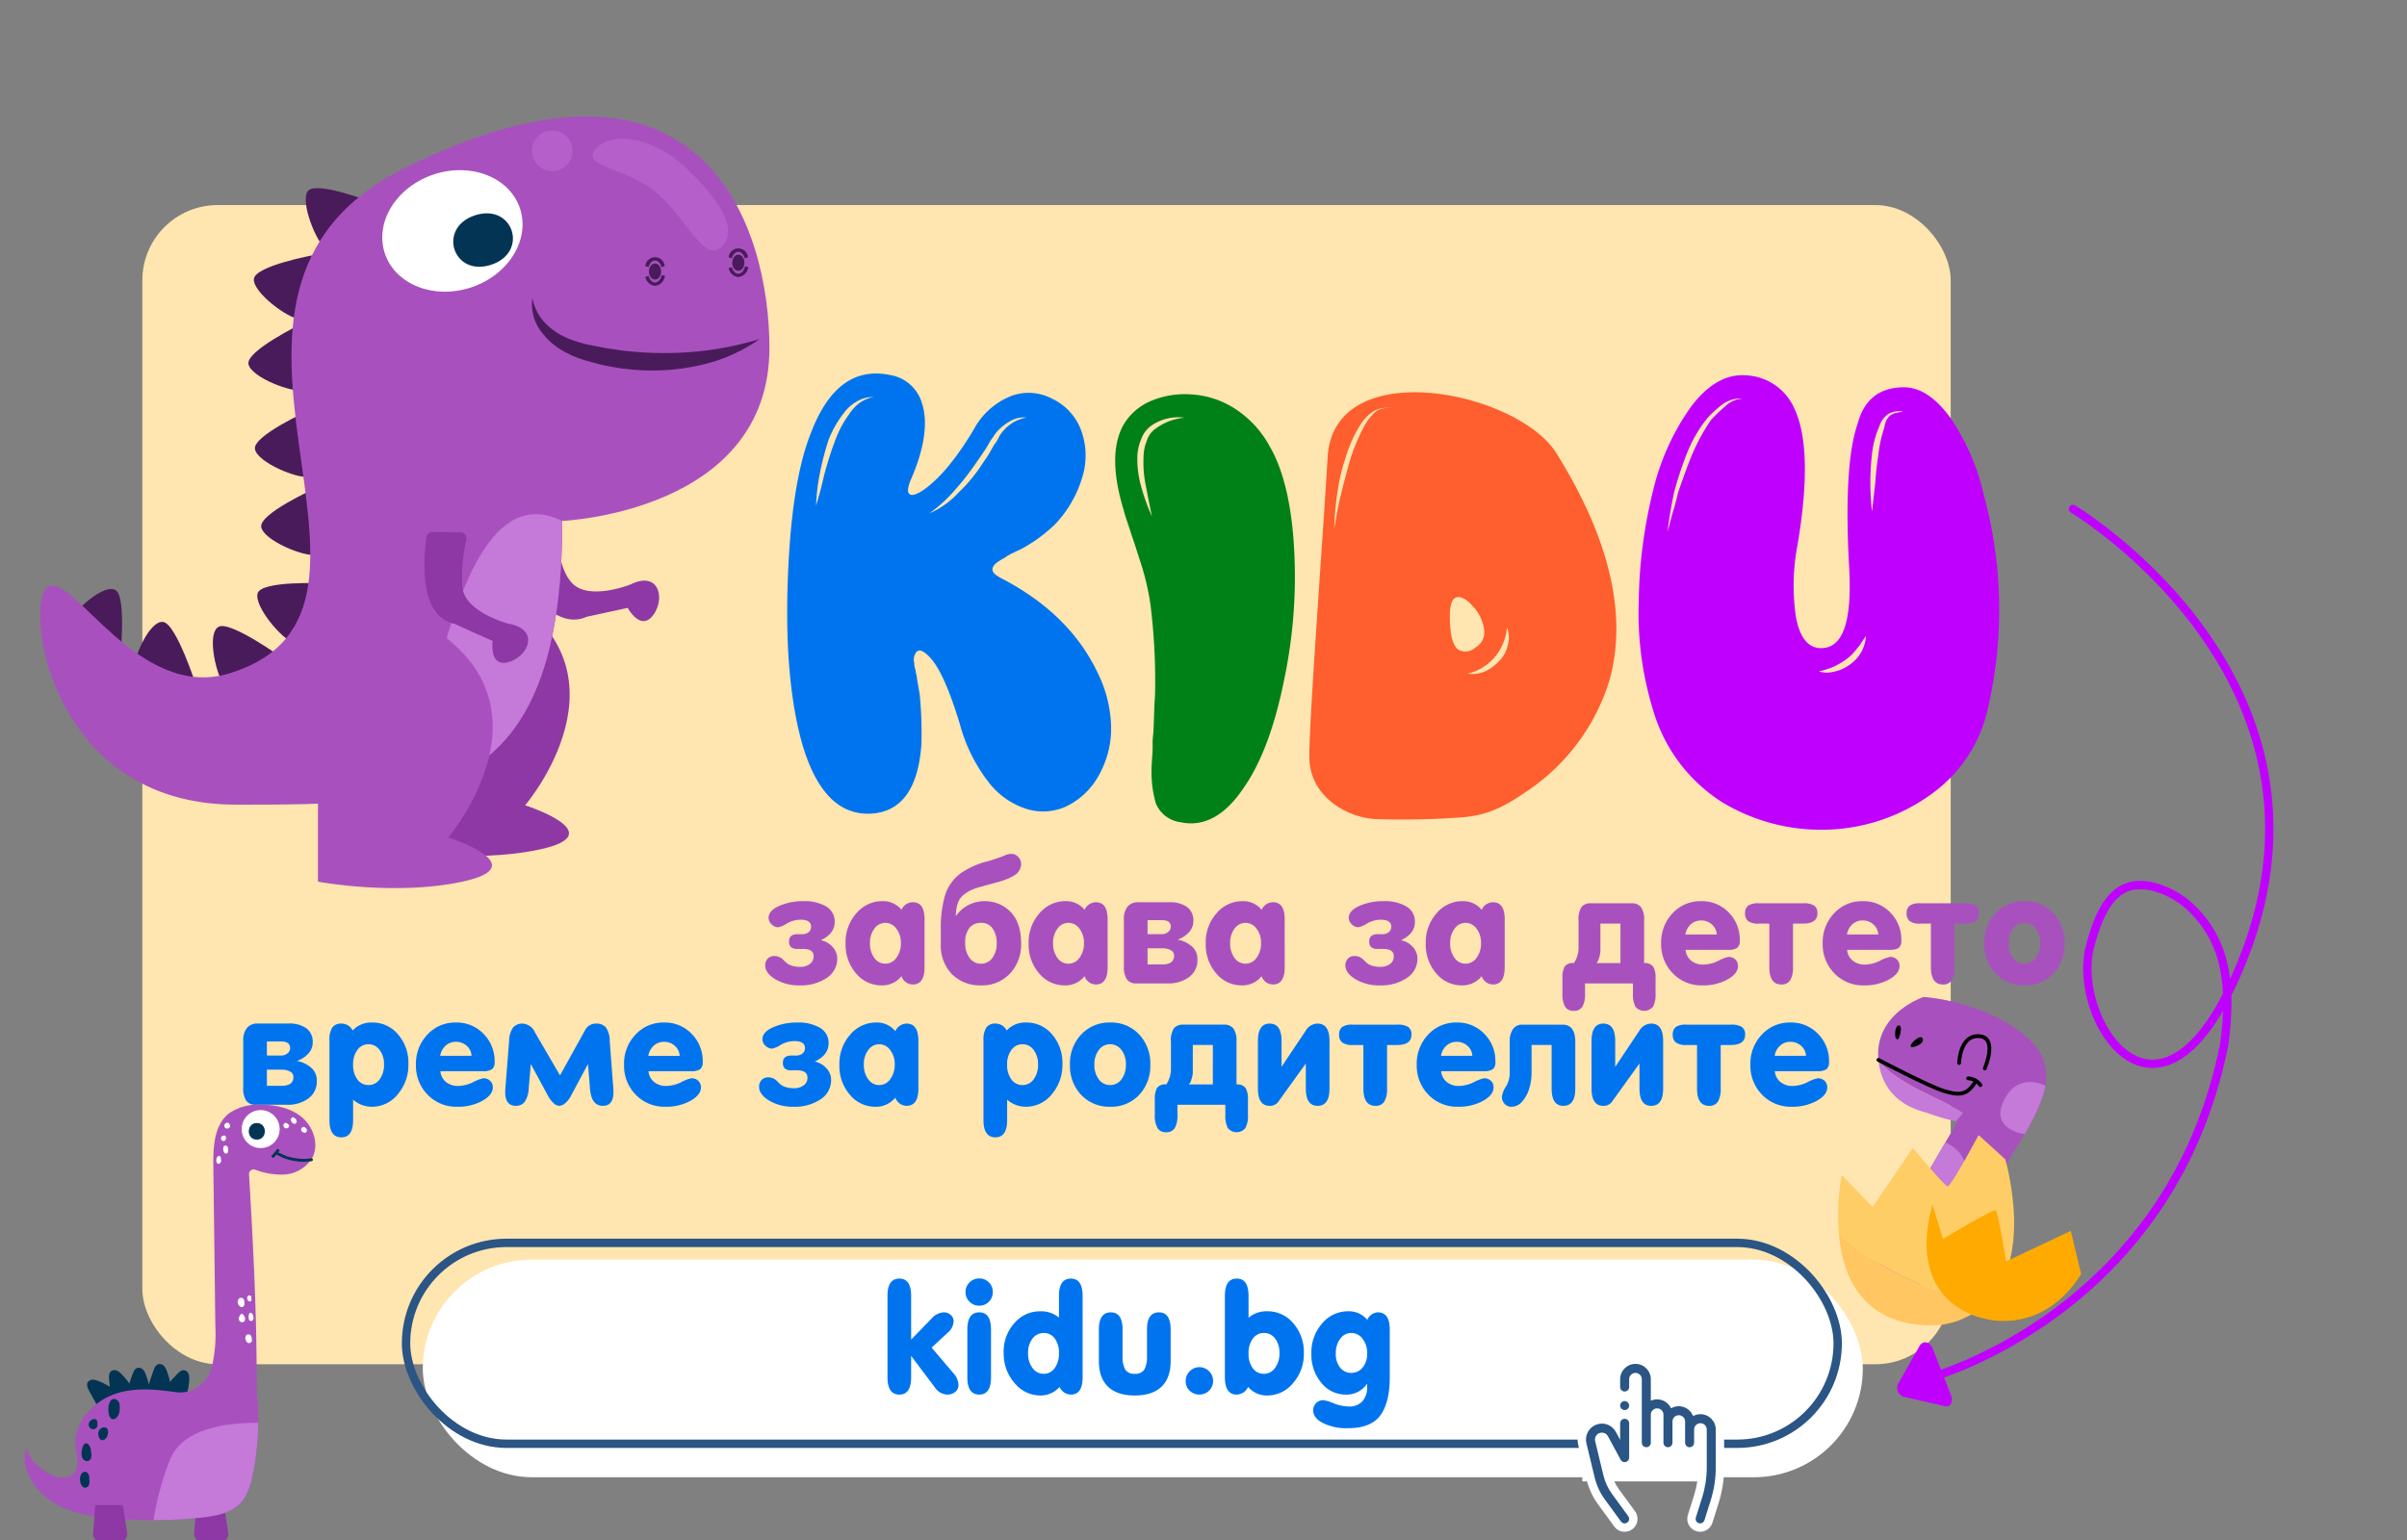
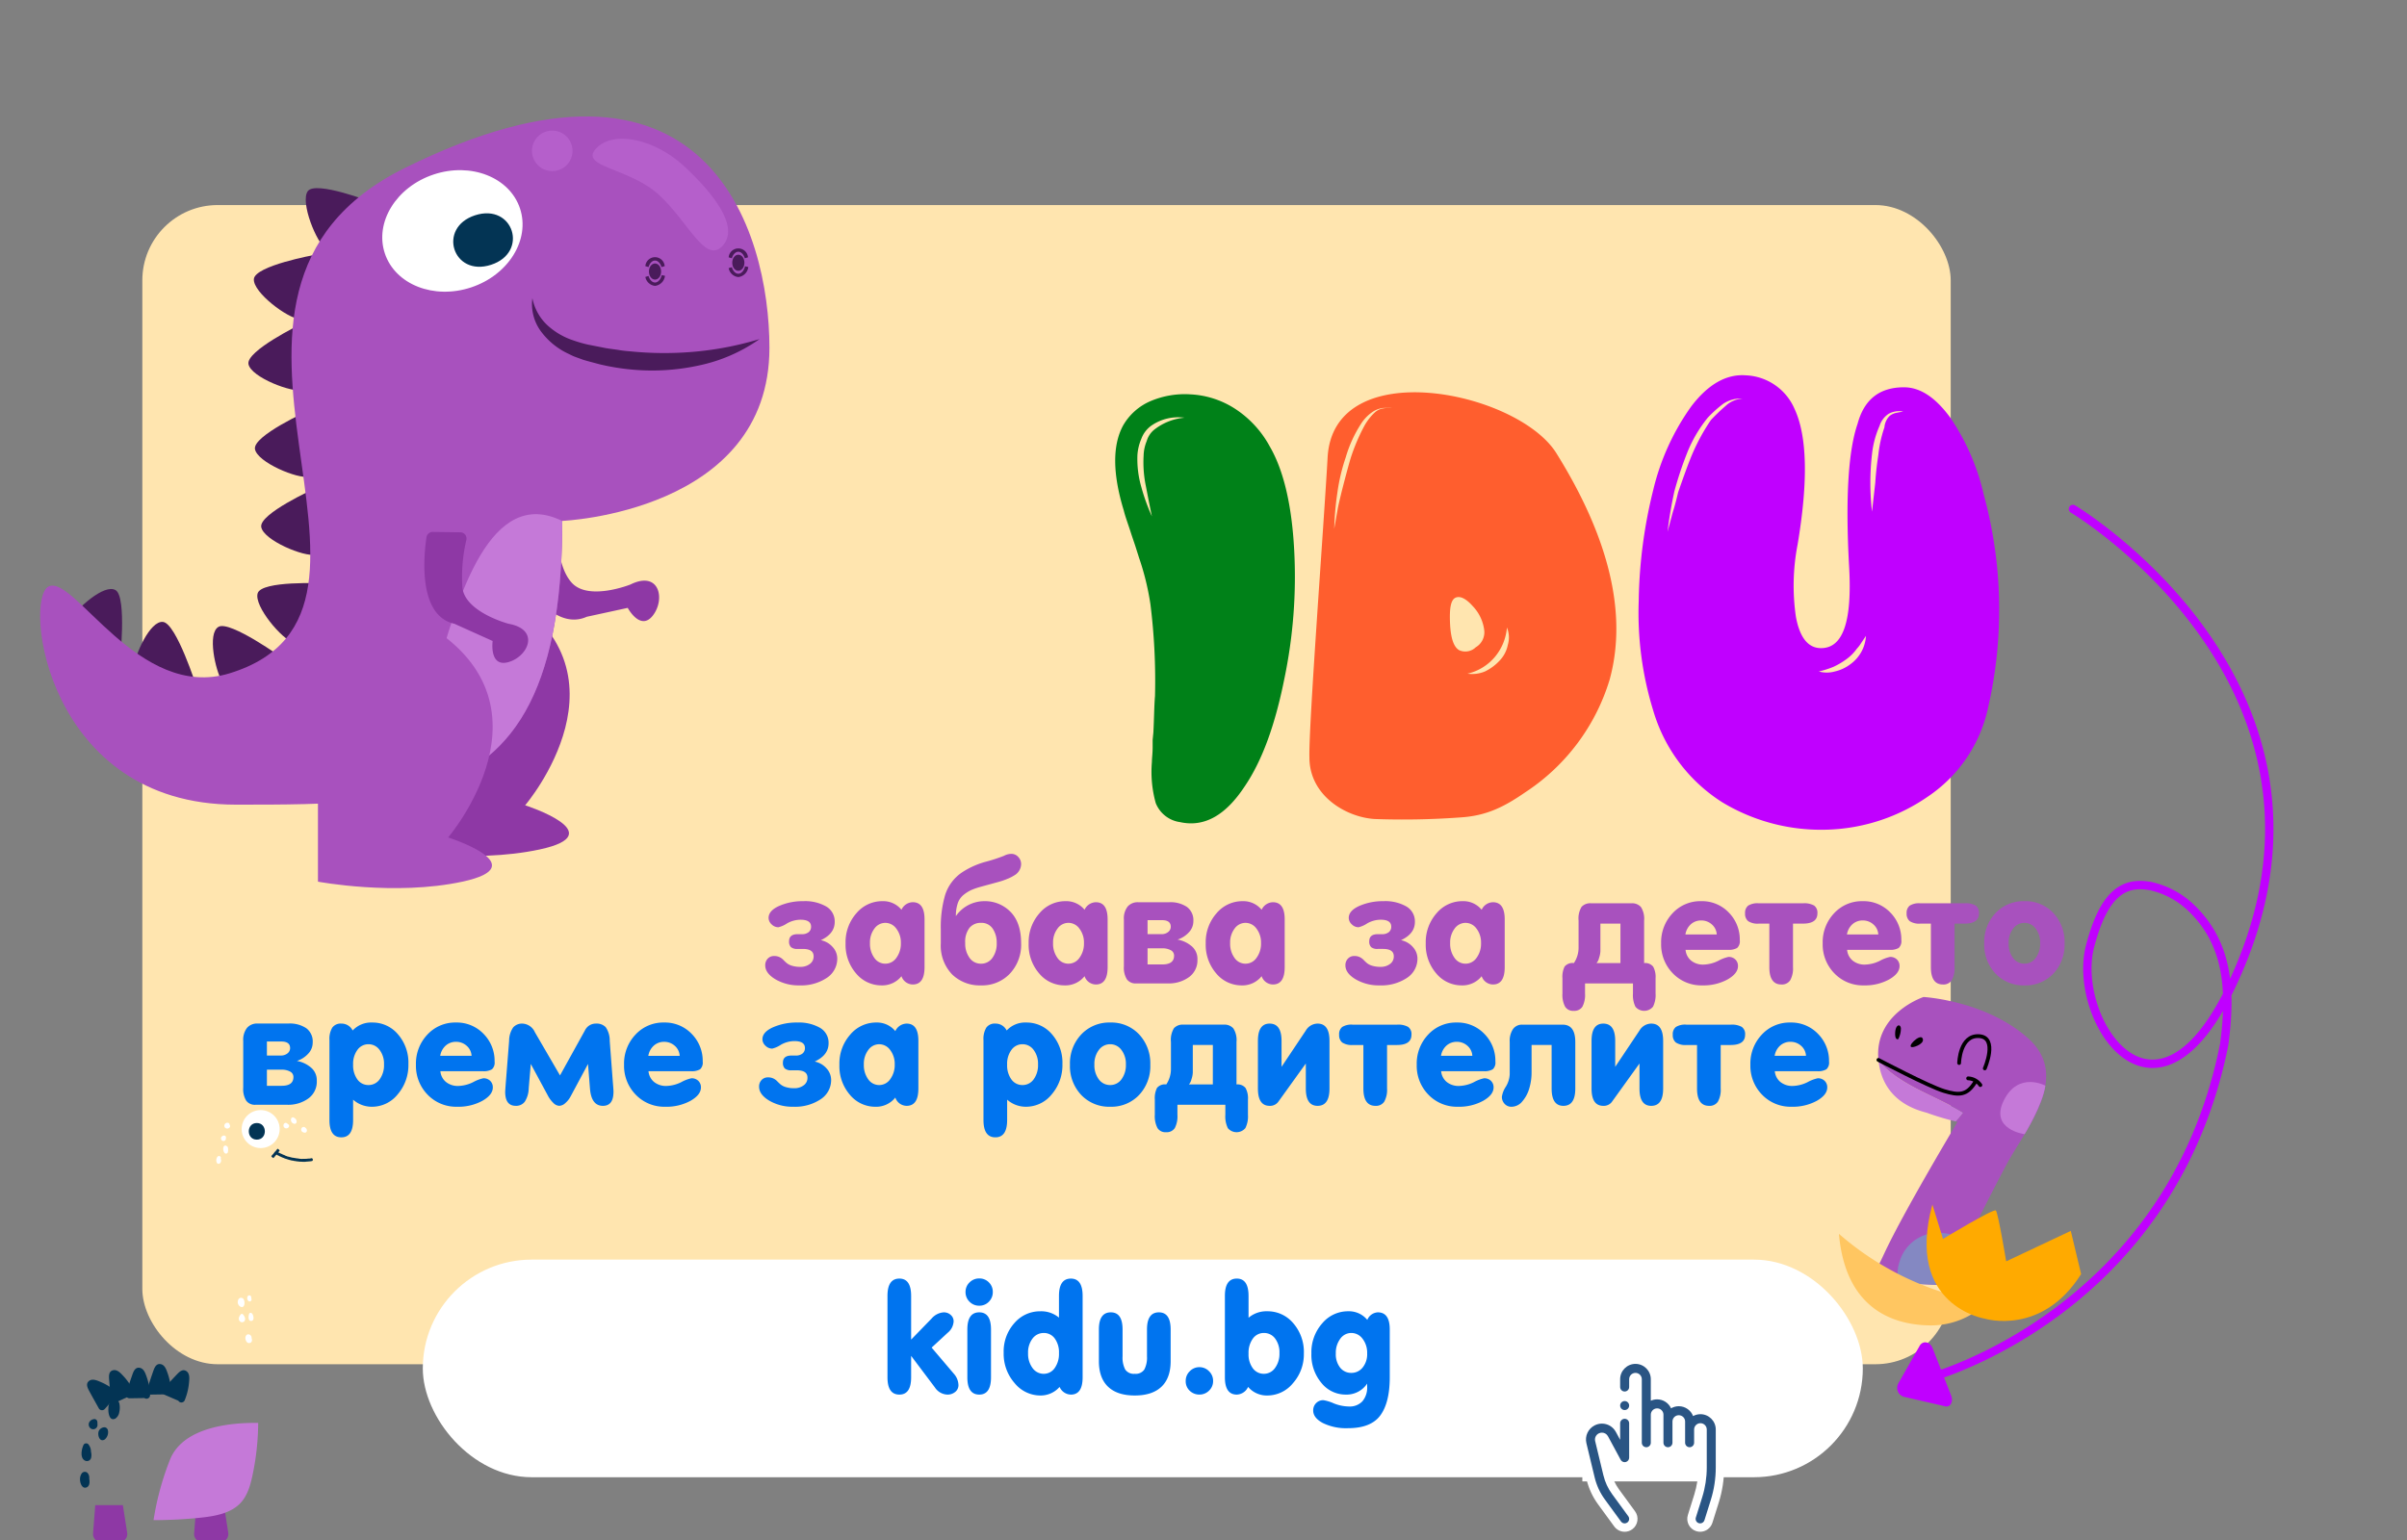
<svg xmlns="http://www.w3.org/2000/svg" width="575" height="368" viewBox="0 0 575 368">
  <rect x="0" y="0" width="575" height="368" fill="#808080" stroke="none" />
  <defs>
    <linearGradient id="linear-gradient" x1="-2.232" y1="1.837" x2="-2.209" y2="1.837" gradientUnits="objectBoundingBox">
      <stop offset="0" stop-color="#0074ef" />
      <stop offset="0.977" stop-color="#0074ef" />
    </linearGradient>
    <linearGradient id="linear-gradient-2" x1="-5.653" y1="1.835" x2="-5.609" y2="1.835" gradientUnits="objectBoundingBox">
      <stop offset="0" stop-color="#008118" />
      <stop offset="0.977" stop-color="#008118" />
    </linearGradient>
    <linearGradient id="linear-gradient-3" x1="-4.294" y1="1.775" x2="-4.272" y2="1.775" gradientUnits="objectBoundingBox">
      <stop offset="0" stop-color="#c000ff" />
      <stop offset="0.977" stop-color="#c000ff" />
    </linearGradient>
    <linearGradient id="linear-gradient-4" x1="-4.005" y1="1.848" x2="-3.979" y2="1.848" gradientUnits="objectBoundingBox">
      <stop offset="0" stop-color="#ff5e2e" />
      <stop offset="0.977" stop-color="#ff5e2e" />
    </linearGradient>
    <clipPath id="clip-about-5">
      <rect width="575" height="368" />
    </clipPath>
  </defs>
  <g id="about-5" clip-path="url(#clip-about-5)">
    <rect id="Rectangle_15907" data-name="Rectangle 15907" width="432" height="277" rx="18" transform="translate(34 49)" fill="#ffe5af" />
-     <path id="Path_6330_1_" d="M542.679,264.727c10.906,5.647,18.53,13.059,23.083,22.518a30.676,30.676,0,0,1,3.282,13.059,22.8,22.8,0,0,1-3.282,12.177,17.415,17.415,0,0,1-7.624,6.918,13.265,13.265,0,0,1-9.248.529,18.348,18.348,0,0,1-9.071-6.353A39.011,39.011,0,0,1,532.9,299.6c-2.718-8.894-5.259-14.506-7.977-16.695-1.094-.918-1.8-1.094-2.365-.529a3.008,3.008,0,0,0-.529,2.718v.529l.176.741c.177.529.177,1.094.388,1.8.176,1.447.529,3.071.741,4.553a93.989,93.989,0,0,1,.388,11.789c-.741,10.518-4.729,15.989-11.789,16.518-7.624.529-13.271-4.906-16.694-16.695-2.718-9.635-3.988-22.342-3.459-38.33s2.329-28.165,5.788-36.53c4.165-10.518,10.341-14.895,18.53-13.271a9.553,9.553,0,0,1,7.8,6.918c1.447,4.553.529,10.73-2.718,18.177-.741,1.8-.917,3.071-.176,3.459.529.353,1.624,0,3.282-1.094,3.812-2.718,7.8-7.447,12-14.506a17.3,17.3,0,0,1,9.071-7.977,11.932,11.932,0,0,1,9.636.741,13.5,13.5,0,0,1,6.706,7.059,17.414,17.414,0,0,1,.529,11.436,27.68,27.68,0,0,1-6.53,11.436,35.88,35.88,0,0,1-8.541,6.177c-.529.177-1.094.529-2.012.918l-.918.53-.741.529a9.065,9.065,0,0,0-2.188,1.447C540.138,262.751,540.667,263.633,542.679,264.727ZM508.9,222.938a8.135,8.135,0,0,1,3.459-1.447,7.521,7.521,0,0,0-3.812.918,9.707,9.707,0,0,0-3.071,2.541,25.972,25.972,0,0,0-3.988,6.918,74.318,74.318,0,0,0-2.012,7.8,48.493,48.493,0,0,0-.918,7.8l1.094-3.812.918-3.812c.671-2.506,1.447-5.012,2.365-7.447a25.19,25.19,0,0,1,3.459-6.706A10.954,10.954,0,0,1,508.9,222.938Zm28.871,15.283c.918-1.447,1.8-2.541,2.365-3.635l.529-.918.529-.918a7.22,7.22,0,0,0,1.094-1.8,9.5,9.5,0,0,1,6.53-4.553,6.324,6.324,0,0,0-3.988.918,12.162,12.162,0,0,0-3.282,2.718c-.388.529-.741,1.094-1.271,1.8l-.529.918-.529.918c-.741,1.094-1.447,2.188-2.365,3.459a61.006,61.006,0,0,1-5.082,6.53A33.579,33.579,0,0,1,525.6,249.3a20.3,20.3,0,0,0,6.918-4.906,38.056,38.056,0,0,0,5.259-6.177Z" transform="translate(-303.613 -126.614)" fill="url(#linear-gradient)" />
    <path id="Path_6331_1_" d="M750.593,242.376c3.283,5.647,5.259,13.977,5.824,24.707a119.468,119.468,0,0,1-2.365,30.883c-2.188,10.906-5.258,19.448-9.459,25.624-4.553,6.918-9.636,9.812-15.424,8.542a7.326,7.326,0,0,1-5.823-4.553,27.825,27.825,0,0,1-.918-9.812c0-.918.176-2.012.176-3.459v-1.8l.177-1.8c.177-3.282.177-6.177.388-8.718a147.166,147.166,0,0,0-1.095-21.954,62.685,62.685,0,0,0-2.718-11.083l-.918-2.894-.917-2.718c-.741-2.365-1.447-4.165-1.8-5.647-2.718-8.894-2.718-15.636-.177-20.33a13.792,13.792,0,0,1,6.53-5.824,20.911,20.911,0,0,1,9.636-1.624,21.525,21.525,0,0,1,10.341,3.282A24.8,24.8,0,0,1,750.593,242.376Zm-27.424-4.165a13.61,13.61,0,0,1,7.059-2.718,11.263,11.263,0,0,0-7.8,1.8,6.72,6.72,0,0,0-2.541,3.282,11.806,11.806,0,0,0-.918,3.812,24.152,24.152,0,0,0,.918,7.624,47.922,47.922,0,0,0,2.541,7.059l-.742-3.635-.706-3.635a27.986,27.986,0,0,1-.529-7.271,9.644,9.644,0,0,1,.741-3.459,5.421,5.421,0,0,1,1.977-2.859Z" transform="translate(-447.255 -135.675)" fill="url(#linear-gradient-2)" />
    <path id="Path_6332_1_" d="M1131.261,219.9c3.989,0,7.624,2.541,11.083,7.271a53.905,53.905,0,0,1,7.976,18.353,104.376,104.376,0,0,1,1.094,50.684,34.234,34.234,0,0,1-14.33,21.424,44.508,44.508,0,0,1-24.141,7.977,45.647,45.647,0,0,1-25.06-6.53,38.892,38.892,0,0,1-16.518-21.953,79.058,79.058,0,0,1-3.459-26.154,115.915,115.915,0,0,1,3.459-26.507,56.986,56.986,0,0,1,9.071-19.977c3.988-5.259,8.365-7.8,13.059-7.447a13.256,13.256,0,0,1,11.613,7.977c3.07,6.53,3.282,17.436.741,32.507a51.513,51.513,0,0,0-.388,17.259c.917,4.906,2.894,7.447,6,7.447,5.259,0,7.447-6.353,6.706-19.448-.917-16.518-.176-27.777,2.012-34.13C1121.8,222.617,1125.614,219.9,1131.261,219.9Zm-42.671,4.518a6.4,6.4,0,0,1,4.165-1.8,7.286,7.286,0,0,0-4.729,1.271,29.083,29.083,0,0,0-3.636,3.283,32.153,32.153,0,0,0-4.905,8.365,85.91,85.91,0,0,0-3.071,9.247c-.741,3.459-1.271,6.53-1.624,9.636l1.27-4.73c.529-1.624.918-3.282,1.271-4.73,1.27-3.635,2.365-6.706,3.282-8.894a48.035,48.035,0,0,1,4.553-8.365A45.784,45.784,0,0,1,1088.59,224.417Zm29.965,61.59a8.959,8.959,0,0,0,3.636-6.706l-1.094,1.624a8.669,8.669,0,0,1-1.094,1.447,10.85,10.85,0,0,1-2.542,2.541,17.879,17.879,0,0,1-3.07,1.8,23.172,23.172,0,0,1-3.459,1.094,7,7,0,0,0,3.812,0,9.727,9.727,0,0,0,3.811-1.8Zm9.247-59.225a3.773,3.773,0,0,1,1.448-.741l.918-.177.917-.177a5.355,5.355,0,0,0-3.459.53,5.419,5.419,0,0,0-2.188,2.894,22.488,22.488,0,0,0-1.8,6.706,60.1,60.1,0,0,0,0,13.8l.388-3.459.388-3.459c.176-2.894.53-5.259.741-6.706a29.57,29.57,0,0,1,1.447-6.53,4.358,4.358,0,0,1,1.2-2.683Z" transform="translate(-676.436 -127.352)" fill="url(#linear-gradient-3)" />
    <path id="Path_6333_1_" d="M904.1,243.168c-9.247-14.895-53.4-23.965-54.672,1.094-.918,16.342-4.553,64.308-4.341,71.578,0,9.247,8.894,14.33,15.635,14.718a189.2,189.2,0,0,0,20.507-.388c6-.388,10.165-2.365,15.424-6A49.184,49.184,0,0,0,916.8,297.275C922.1,278.04,913.379,258.063,904.1,243.168ZM863.613,232.3l-1.094.177a3.818,3.818,0,0,0-1.8.918,12.813,12.813,0,0,0-2.541,3.282,45.655,45.655,0,0,0-3.282,7.8c-.53,1.8-1.271,4.553-2.189,8.189-.388,1.624-.741,3.071-.918,4.165l-.388,2.188-.388,2.188a69.18,69.18,0,0,1,.742-8.541,44.83,44.83,0,0,1,2.012-8.541,30.2,30.2,0,0,1,3.635-7.977,9.808,9.808,0,0,1,3.071-3.071,5.959,5.959,0,0,1,2.188-.741c.741,0,1.447-.176,2.189-.176Zm17.259,57.919c-1.271-.741-2.012-2.718-2.188-6.353s.176-5.647,1.271-6.177,2.541.177,4.165,2.012a10.119,10.119,0,0,1,2.718,5.647,4.147,4.147,0,0,1-2.012,4.165A3.56,3.56,0,0,1,880.872,290.216Zm11.612-1.271a7.562,7.562,0,0,1-2.012,3.812,11.7,11.7,0,0,1-3.459,2.541,7.988,7.988,0,0,1-4.165.529,12.162,12.162,0,0,0,6.53-3.988,12.531,12.531,0,0,0,2.894-7.059A6.259,6.259,0,0,1,892.484,288.946Z" transform="translate(-532.286 -134.844)" fill="url(#linear-gradient-4)" />
    <path id="Path_12013" data-name="Path 12013" d="M-146.088-19.656a10.145,10.145,0,0,1,5.472,1.278,4.111,4.111,0,0,1,2.016,3.69q0,2.808-3.312,4.356a5.1,5.1,0,0,1,2.844,1.656,4.081,4.081,0,0,1,1.08,2.7,5.467,5.467,0,0,1-2.52,4.662A11.035,11.035,0,0,1-147.024.468,10.95,10.95,0,0,1-152.766-.99q-2.43-1.458-2.43-3.33a2.242,2.242,0,0,1,.594-1.6,2.009,2.009,0,0,1,1.53-.63,2.87,2.87,0,0,1,1.3.27,3.209,3.209,0,0,1,.9.648q.36.378.792.756a3.616,3.616,0,0,0,1.26.648,6.7,6.7,0,0,0,2.052.27,3.6,3.6,0,0,0,2.214-.684,2.173,2.173,0,0,0,.918-1.836q0-1.764-2.556-1.764h-1.26a2.307,2.307,0,0,1-1.6-.432,1.878,1.878,0,0,1-.45-1.4q0-1.692,2.052-1.692h.972a2.5,2.5,0,0,0,1.656-.486,1.63,1.63,0,0,0,.576-1.314q0-1.656-2.52-1.656a6.583,6.583,0,0,0-3.258.9,6.394,6.394,0,0,1-2.034.9,2.265,2.265,0,0,1-1.62-.7,2.11,2.11,0,0,1-.72-1.53q0-1.728,2.52-2.862A13.993,13.993,0,0,1-146.088-19.656Zm22.212,6.57a3.232,3.232,0,0,0-2.628-1.386,3.2,3.2,0,0,0-2.61,1.368,5.468,5.468,0,0,0-1.062,3.456A5.733,5.733,0,0,0-129.132-6.1,3.169,3.169,0,0,0-126.5-4.716a3.193,3.193,0,0,0,2.646-1.422,5.7,5.7,0,0,0,1.062-3.51A5.424,5.424,0,0,0-123.876-13.086Zm1.224,11.358A5.841,5.841,0,0,1-127.4.468a7.846,7.846,0,0,1-6.084-2.844,10.455,10.455,0,0,1-2.52-7.2,10.422,10.422,0,0,1,2.574-7.182,8.054,8.054,0,0,1,6.246-2.9,5.642,5.642,0,0,1,4.536,2.052,3.029,3.029,0,0,1,2.7-1.8q2.808,0,2.808,4.1V-3.888q0,4.14-2.808,4.14A2.89,2.89,0,0,1-122.652-1.728Zm28.584-7.848A10.046,10.046,0,0,1-96.75-2.34,9.112,9.112,0,0,1-103.644.468a9.447,9.447,0,0,1-6.93-2.646,9.923,9.923,0,0,1-2.682-7.4v-3.492A27.375,27.375,0,0,1-112.23-21.1a10.224,10.224,0,0,1,4.05-5.436,19.631,19.631,0,0,1,5.724-2.556,38.636,38.636,0,0,0,4.284-1.4,3.807,3.807,0,0,1,1.764-.468,2.176,2.176,0,0,1,1.656.738,2.439,2.439,0,0,1,.684,1.71,3.159,3.159,0,0,1-1.584,2.664,10.259,10.259,0,0,1-1.746.882,17.431,17.431,0,0,1-1.728.612q-.7.2-2.286.63t-2.232.612a16.536,16.536,0,0,0-2.322.792,8.812,8.812,0,0,0-1.836,1.152,4.386,4.386,0,0,0-1.4,2.016,9.146,9.146,0,0,0-.45,3.06,8.281,8.281,0,0,1,6.732-3.564,8.5,8.5,0,0,1,6.336,2.574Q-94.068-14.508-94.068-9.576Zm-9.576-4.9a3.454,3.454,0,0,0-2.754,1.188,5.457,5.457,0,0,0-1.026,3.636A5.733,5.733,0,0,0-106.38-6.1a3.267,3.267,0,0,0,2.736,1.386,3.247,3.247,0,0,0,2.7-1.368A5.716,5.716,0,0,0-99.9-9.648a5.921,5.921,0,0,0-.954-3.438A3.173,3.173,0,0,0-103.644-14.472Zm23.508,1.386a3.232,3.232,0,0,0-2.628-1.386,3.2,3.2,0,0,0-2.61,1.368,5.468,5.468,0,0,0-1.062,3.456A5.733,5.733,0,0,0-85.392-6.1a3.169,3.169,0,0,0,2.628,1.386,3.193,3.193,0,0,0,2.646-1.422,5.7,5.7,0,0,0,1.062-3.51A5.424,5.424,0,0,0-80.136-13.086Zm1.224,11.358a5.841,5.841,0,0,1-4.752,2.2,7.846,7.846,0,0,1-6.084-2.844,10.455,10.455,0,0,1-2.52-7.2,10.422,10.422,0,0,1,2.574-7.182,8.054,8.054,0,0,1,6.246-2.9A5.642,5.642,0,0,1-78.912-17.6a3.029,3.029,0,0,1,2.7-1.8q2.808,0,2.808,4.1V-3.888q0,4.14-2.808,4.14A2.89,2.89,0,0,1-78.912-1.728ZM-56.7-10.476A7.085,7.085,0,0,1-53.46-9a3.936,3.936,0,0,1,1.512,3.276,4.939,4.939,0,0,1-2.034,4.23A8.191,8.191,0,0,1-58.968,0H-66.6a2.555,2.555,0,0,1-2.2-.972,5.256,5.256,0,0,1-.72-3.1v-11.2a4.628,4.628,0,0,1,.9-3.1A3.149,3.149,0,0,1-66.1-19.4h7.38a7.027,7.027,0,0,1,4.284,1.134A3.942,3.942,0,0,1-52.92-14.9a3.857,3.857,0,0,1-1.152,2.772A6.266,6.266,0,0,1-56.7-10.476Zm-7.164-4.644v3.348h3.276a2.468,2.468,0,0,0,1.656-.522,1.584,1.584,0,0,0,.612-1.242q0-1.584-2.088-1.584Zm0,6.732v3.852h3.528q2.808,0,2.808-2.088a1.431,1.431,0,0,0-.792-1.314,4.043,4.043,0,0,0-2.016-.45Zm26.028-4.7a3.232,3.232,0,0,0-2.628-1.386,3.2,3.2,0,0,0-2.61,1.368,5.468,5.468,0,0,0-1.062,3.456A5.733,5.733,0,0,0-43.092-6.1a3.169,3.169,0,0,0,2.628,1.386,3.193,3.193,0,0,0,2.646-1.422,5.7,5.7,0,0,0,1.062-3.51A5.424,5.424,0,0,0-37.836-13.086Zm1.224,11.358a5.841,5.841,0,0,1-4.752,2.2,7.846,7.846,0,0,1-6.084-2.844,10.455,10.455,0,0,1-2.52-7.2,10.422,10.422,0,0,1,2.574-7.182,8.054,8.054,0,0,1,6.246-2.9A5.642,5.642,0,0,1-36.612-17.6a3.029,3.029,0,0,1,2.7-1.8q2.808,0,2.808,4.1V-3.888q0,4.14-2.808,4.14A2.89,2.89,0,0,1-36.612-1.728ZM-7.488-19.656a10.145,10.145,0,0,1,5.472,1.278A4.111,4.111,0,0,1,0-14.688q0,2.808-3.312,4.356A5.1,5.1,0,0,1-.468-8.676a4.081,4.081,0,0,1,1.08,2.7,5.467,5.467,0,0,1-2.52,4.662A11.035,11.035,0,0,1-8.424.468,10.95,10.95,0,0,1-14.166-.99Q-16.6-2.448-16.6-4.32A2.242,2.242,0,0,1-16-5.922a2.009,2.009,0,0,1,1.53-.63,2.87,2.87,0,0,1,1.3.27,3.209,3.209,0,0,1,.9.648q.36.378.792.756a3.616,3.616,0,0,0,1.26.648,6.7,6.7,0,0,0,2.052.27,3.6,3.6,0,0,0,2.214-.684A2.173,2.173,0,0,0-5.04-6.48q0-1.764-2.556-1.764h-1.26a2.307,2.307,0,0,1-1.6-.432,1.878,1.878,0,0,1-.45-1.4q0-1.692,2.052-1.692h.972a2.5,2.5,0,0,0,1.656-.486,1.63,1.63,0,0,0,.576-1.314q0-1.656-2.52-1.656a6.583,6.583,0,0,0-3.258.9,6.394,6.394,0,0,1-2.034.9,2.265,2.265,0,0,1-1.62-.7,2.11,2.11,0,0,1-.72-1.53q0-1.728,2.52-2.862A13.993,13.993,0,0,1-7.488-19.656Zm22.212,6.57A3.232,3.232,0,0,0,12.1-14.472,3.2,3.2,0,0,0,9.486-13.1,5.468,5.468,0,0,0,8.424-9.648,5.733,5.733,0,0,0,9.468-6.1,3.169,3.169,0,0,0,12.1-4.716a3.193,3.193,0,0,0,2.646-1.422A5.7,5.7,0,0,0,15.8-9.648,5.424,5.424,0,0,0,14.724-13.086ZM15.948-1.728A5.841,5.841,0,0,1,11.2.468,7.846,7.846,0,0,1,5.112-2.376a10.455,10.455,0,0,1-2.52-7.2,10.422,10.422,0,0,1,2.574-7.182,8.054,8.054,0,0,1,6.246-2.9A5.642,5.642,0,0,1,15.948-17.6a3.029,3.029,0,0,1,2.7-1.8q2.808,0,2.808,4.1V-3.888q0,4.14-2.808,4.14A2.89,2.89,0,0,1,15.948-1.728ZM42.084-19.152h9.648a2.8,2.8,0,0,1,2.268.9,5.169,5.169,0,0,1,.756,3.24V-4.86a2.435,2.435,0,0,1,2.16.846,5.034,5.034,0,0,1,.576,2.754V2.412a6.2,6.2,0,0,1-.612,3.15,2.732,2.732,0,0,1-4.194.018,6.34,6.34,0,0,1-.594-3.168V0H40.644V2.412a6.047,6.047,0,0,1-.63,3.15,2.3,2.3,0,0,1-2.106.99,2.217,2.217,0,0,1-2.034-1.008,6.061,6.061,0,0,1-.63-3.132V-1.26a5.451,5.451,0,0,1,.522-2.772A2.445,2.445,0,0,1,37.98-4.86,6.656,6.656,0,0,0,39.1-8.6v-6.408a5.341,5.341,0,0,1,.72-3.294A2.819,2.819,0,0,1,42.084-19.152Zm7.02,4.86H44.316V-7.74a5.666,5.666,0,0,1-.324,1.656A2.75,2.75,0,0,1,43.38-4.86H49.1ZM64.656-8.028a3.736,3.736,0,0,0,1.332,2.574A4.474,4.474,0,0,0,68.94-4.5,8.437,8.437,0,0,0,72.5-5.418a8.961,8.961,0,0,1,2.412-.918,2.252,2.252,0,0,1,1.638.612,2.111,2.111,0,0,1,.63,1.584q0,1.764-2.484,3.186A12,12,0,0,1,68.652.468a9.431,9.431,0,0,1-7.02-2.862,9.84,9.84,0,0,1-2.808-7.182,10.043,10.043,0,0,1,2.736-7.2,9,9,0,0,1,6.8-2.88,8.826,8.826,0,0,1,6.624,2.718,9.151,9.151,0,0,1,2.628,6.606,2.174,2.174,0,0,1-.63,1.854,3.9,3.9,0,0,1-2.178.45ZM64.62-11.7h7.488a3.393,3.393,0,0,0-1.188-2.412,3.729,3.729,0,0,0-2.52-.936,3.612,3.612,0,0,0-2.466.9A4.148,4.148,0,0,0,64.62-11.7Zm17.46-7.452H92.736a4.826,4.826,0,0,1,2.628.54,2.1,2.1,0,0,1,.792,1.872q0,2.448-3.456,2.448H90.324v10.4a5.789,5.789,0,0,1-.666,3.132A2.342,2.342,0,0,1,87.552.252q-2.88,0-2.88-4.14v-10.4h-2.52a4.126,4.126,0,0,1-2.538-.594,2.238,2.238,0,0,1-.738-1.854,2.177,2.177,0,0,1,.738-1.854A4.175,4.175,0,0,1,82.08-19.152ZM103.248-8.028a3.736,3.736,0,0,0,1.332,2.574,4.474,4.474,0,0,0,2.952.954,8.437,8.437,0,0,0,3.564-.918,8.961,8.961,0,0,1,2.412-.918,2.252,2.252,0,0,1,1.638.612,2.111,2.111,0,0,1,.63,1.584q0,1.764-2.484,3.186A12,12,0,0,1,107.244.468a9.431,9.431,0,0,1-7.02-2.862,9.84,9.84,0,0,1-2.808-7.182,10.043,10.043,0,0,1,2.736-7.2,9,9,0,0,1,6.8-2.88,8.826,8.826,0,0,1,6.624,2.718,9.151,9.151,0,0,1,2.628,6.606,2.174,2.174,0,0,1-.63,1.854,3.9,3.9,0,0,1-2.178.45Zm-.036-3.672H110.7a3.393,3.393,0,0,0-1.188-2.412,3.729,3.729,0,0,0-2.52-.936,3.612,3.612,0,0,0-2.466.9A4.148,4.148,0,0,0,103.212-11.7Zm17.46-7.452h10.656a4.826,4.826,0,0,1,2.628.54,2.1,2.1,0,0,1,.792,1.872q0,2.448-3.456,2.448h-2.376v10.4a5.789,5.789,0,0,1-.666,3.132A2.342,2.342,0,0,1,126.144.252q-2.88,0-2.88-4.14v-10.4h-2.52a4.126,4.126,0,0,1-2.538-.594,2.238,2.238,0,0,1-.738-1.854,2.177,2.177,0,0,1,.738-1.854A4.175,4.175,0,0,1,120.672-19.152Zm24.948-.5a9.082,9.082,0,0,1,6.894,2.826A10.11,10.11,0,0,1,155.2-9.576a10.046,10.046,0,0,1-2.682,7.236A9.112,9.112,0,0,1,145.62.468a9.17,9.17,0,0,1-6.912-2.808,10.008,10.008,0,0,1-2.7-7.236,10.033,10.033,0,0,1,2.718-7.254A9.155,9.155,0,0,1,145.62-19.656Zm0,5.184a3.324,3.324,0,0,0-2.7,1.35,5.447,5.447,0,0,0-1.08,3.51A5.571,5.571,0,0,0,142.9-6.066a3.309,3.309,0,0,0,2.718,1.35A3.261,3.261,0,0,0,148.3-6.084a5.648,5.648,0,0,0,1.062-3.564,5.389,5.389,0,0,0-1.08-3.474A3.291,3.291,0,0,0,145.62-14.472Z" transform="translate(338 235)" fill="#a851be" />
    <path id="Path_12014" data-name="Path 12014" d="M-176.076-10.476A7.085,7.085,0,0,1-172.836-9a3.936,3.936,0,0,1,1.512,3.276,4.939,4.939,0,0,1-2.034,4.23A8.191,8.191,0,0,1-178.344,0h-7.632a2.555,2.555,0,0,1-2.2-.972,5.256,5.256,0,0,1-.72-3.1v-11.2a4.628,4.628,0,0,1,.9-3.1,3.149,3.149,0,0,1,2.52-1.044h7.38a7.027,7.027,0,0,1,4.284,1.134A3.942,3.942,0,0,1-172.3-14.9a3.857,3.857,0,0,1-1.152,2.772A6.266,6.266,0,0,1-176.076-10.476Zm-7.164-4.644v3.348h3.276a2.468,2.468,0,0,0,1.656-.522,1.584,1.584,0,0,0,.612-1.242q0-1.584-2.088-1.584Zm0,6.732v3.852h3.528q2.808,0,2.808-2.088a1.431,1.431,0,0,0-.792-1.314,4.043,4.043,0,0,0-2.016-.45Zm20.484-9.36a6,6,0,0,1,4.68-1.908,7.907,7.907,0,0,1,6.138,2.808,10.315,10.315,0,0,1,2.5,7.128A10.687,10.687,0,0,1-151.992-2.5a7.853,7.853,0,0,1-6.156,2.97,6.736,6.736,0,0,1-4.5-1.692v4.86q0,4.14-2.808,4.14-2.844,0-2.844-4.14v-19.08a5.222,5.222,0,0,1,.684-3.006,2.476,2.476,0,0,1,2.16-.954A2.949,2.949,0,0,1-162.756-17.748Zm6.426,4.626a3.243,3.243,0,0,0-2.646-1.35A3.208,3.208,0,0,0-161.6-13.14a5.56,5.56,0,0,0-1.044,3.528,5.691,5.691,0,0,0,1.026,3.564,3.194,3.194,0,0,0,2.646,1.332,3.214,3.214,0,0,0,2.664-1.368,5.716,5.716,0,0,0,1.044-3.564A5.451,5.451,0,0,0-156.33-13.122ZM-141.8-8.028a3.736,3.736,0,0,0,1.332,2.574,4.474,4.474,0,0,0,2.952.954,8.437,8.437,0,0,0,3.564-.918,8.962,8.962,0,0,1,2.412-.918,2.252,2.252,0,0,1,1.638.612,2.111,2.111,0,0,1,.63,1.584q0,1.764-2.484,3.186A12,12,0,0,1-137.808.468a9.431,9.431,0,0,1-7.02-2.862,9.84,9.84,0,0,1-2.808-7.182,10.043,10.043,0,0,1,2.736-7.2,9,9,0,0,1,6.8-2.88,8.826,8.826,0,0,1,6.624,2.718,9.151,9.151,0,0,1,2.628,6.606,2.174,2.174,0,0,1-.63,1.854,3.9,3.9,0,0,1-2.178.45Zm-.036-3.672h7.488a3.393,3.393,0,0,0-1.188-2.412,3.729,3.729,0,0,0-2.52-.936,3.612,3.612,0,0,0-2.466.9A4.148,4.148,0,0,0-141.84-11.7Zm19.692-7.7a3.415,3.415,0,0,1,2.916,2.052L-113.22-7.02l5.94-10.728a2.873,2.873,0,0,1,2.664-1.656,3,3,0,0,1,2.3.846,5.586,5.586,0,0,1,.972,3.294l.756,10.008q.144,1.656.144,2.124,0,3.384-2.52,3.384-2.772,0-3.1-4.14l-.468-5.868L-110.7-1.98A5.486,5.486,0,0,1-111.96-.4a2.268,2.268,0,0,1-1.44.648,2.127,2.127,0,0,1-1.422-.7A6.7,6.7,0,0,1-116.1-2.16l-4.1-7.6-.5,5.868a6.084,6.084,0,0,1-.936,3.15,2.556,2.556,0,0,1-2.16.99q-2.52,0-2.52-3.348,0-.18.144-2.124l.792-10.044a5.705,5.705,0,0,1,.972-3.222A2.832,2.832,0,0,1-122.148-19.4Zm30.06,11.376a3.736,3.736,0,0,0,1.332,2.574A4.474,4.474,0,0,0-87.8-4.5a8.437,8.437,0,0,0,3.564-.918,8.961,8.961,0,0,1,2.412-.918,2.252,2.252,0,0,1,1.638.612,2.111,2.111,0,0,1,.63,1.584q0,1.764-2.484,3.186A12,12,0,0,1-88.092.468a9.431,9.431,0,0,1-7.02-2.862A9.84,9.84,0,0,1-97.92-9.576a10.043,10.043,0,0,1,2.736-7.2,9,9,0,0,1,6.8-2.88,8.826,8.826,0,0,1,6.624,2.718,9.151,9.151,0,0,1,2.628,6.606,2.174,2.174,0,0,1-.63,1.854,3.9,3.9,0,0,1-2.178.45Zm-.036-3.672h7.488a3.393,3.393,0,0,0-1.188-2.412,3.729,3.729,0,0,0-2.52-.936,3.612,3.612,0,0,0-2.466.9A4.148,4.148,0,0,0-92.124-11.7Zm35.568-7.956a10.145,10.145,0,0,1,5.472,1.278,4.111,4.111,0,0,1,2.016,3.69q0,2.808-3.312,4.356a5.1,5.1,0,0,1,2.844,1.656,4.081,4.081,0,0,1,1.08,2.7,5.467,5.467,0,0,1-2.52,4.662A11.035,11.035,0,0,1-57.492.468,10.95,10.95,0,0,1-63.234-.99q-2.43-1.458-2.43-3.33a2.242,2.242,0,0,1,.594-1.6,2.009,2.009,0,0,1,1.53-.63,2.87,2.87,0,0,1,1.3.27,3.209,3.209,0,0,1,.9.648q.36.378.792.756a3.616,3.616,0,0,0,1.26.648,6.7,6.7,0,0,0,2.052.27,3.6,3.6,0,0,0,2.214-.684,2.173,2.173,0,0,0,.918-1.836q0-1.764-2.556-1.764h-1.26a2.307,2.307,0,0,1-1.6-.432,1.878,1.878,0,0,1-.45-1.4q0-1.692,2.052-1.692h.972a2.5,2.5,0,0,0,1.656-.486,1.63,1.63,0,0,0,.576-1.314q0-1.656-2.52-1.656a6.583,6.583,0,0,0-3.258.9,6.394,6.394,0,0,1-2.034.9,2.265,2.265,0,0,1-1.62-.7,2.11,2.11,0,0,1-.72-1.53q0-1.728,2.52-2.862A13.993,13.993,0,0,1-56.556-19.656Zm22.212,6.57a3.232,3.232,0,0,0-2.628-1.386,3.2,3.2,0,0,0-2.61,1.368,5.468,5.468,0,0,0-1.062,3.456A5.733,5.733,0,0,0-39.6-6.1a3.169,3.169,0,0,0,2.628,1.386,3.193,3.193,0,0,0,2.646-1.422,5.7,5.7,0,0,0,1.062-3.51A5.424,5.424,0,0,0-34.344-13.086ZM-33.12-1.728a5.841,5.841,0,0,1-4.752,2.2,7.846,7.846,0,0,1-6.084-2.844,10.455,10.455,0,0,1-2.52-7.2A10.422,10.422,0,0,1-43.9-16.758a8.054,8.054,0,0,1,6.246-2.9A5.642,5.642,0,0,1-33.12-17.6a3.029,3.029,0,0,1,2.7-1.8q2.808,0,2.808,4.1V-3.888q0,4.14-2.808,4.14A2.89,2.89,0,0,1-33.12-1.728Zm26.6-16.02a6,6,0,0,1,4.68-1.908A7.907,7.907,0,0,1,4.3-16.848,10.315,10.315,0,0,1,6.8-9.72,10.687,10.687,0,0,1,4.248-2.5,7.853,7.853,0,0,1-1.908.468a6.736,6.736,0,0,1-4.5-1.692v4.86q0,4.14-2.808,4.14-2.844,0-2.844-4.14v-19.08a5.222,5.222,0,0,1,.684-3.006,2.476,2.476,0,0,1,2.16-.954A2.949,2.949,0,0,1-6.516-17.748ZM-.09-13.122a3.243,3.243,0,0,0-2.646-1.35A3.208,3.208,0,0,0-5.364-13.14,5.56,5.56,0,0,0-6.408-9.612,5.691,5.691,0,0,0-5.382-6.048,3.194,3.194,0,0,0-2.736-4.716,3.214,3.214,0,0,0-.072-6.084,5.716,5.716,0,0,0,.972-9.648,5.451,5.451,0,0,0-.09-13.122Zm18.306-6.534A9.082,9.082,0,0,1,25.11-16.83a10.11,10.11,0,0,1,2.682,7.254A10.046,10.046,0,0,1,25.11-2.34,9.112,9.112,0,0,1,18.216.468,9.17,9.17,0,0,1,11.3-2.34,10.008,10.008,0,0,1,8.6-9.576a10.033,10.033,0,0,1,2.718-7.254A9.155,9.155,0,0,1,18.216-19.656Zm0,5.184a3.324,3.324,0,0,0-2.7,1.35,5.447,5.447,0,0,0-1.08,3.51A5.571,5.571,0,0,0,15.5-6.066a3.309,3.309,0,0,0,2.718,1.35A3.261,3.261,0,0,0,20.9-6.084,5.647,5.647,0,0,0,21.96-9.648a5.389,5.389,0,0,0-1.08-3.474A3.291,3.291,0,0,0,18.216-14.472Zm17.5-4.68H45.36a2.8,2.8,0,0,1,2.268.9,5.169,5.169,0,0,1,.756,3.24V-4.86a2.435,2.435,0,0,1,2.16.846A5.034,5.034,0,0,1,51.12-1.26V2.412a6.2,6.2,0,0,1-.612,3.15,2.732,2.732,0,0,1-4.194.018,6.34,6.34,0,0,1-.594-3.168V0H34.272V2.412a6.047,6.047,0,0,1-.63,3.15,2.3,2.3,0,0,1-2.106.99A2.217,2.217,0,0,1,29.5,5.544a6.061,6.061,0,0,1-.63-3.132V-1.26a5.451,5.451,0,0,1,.522-2.772,2.445,2.445,0,0,1,2.214-.828A6.656,6.656,0,0,0,32.724-8.6v-6.408a5.341,5.341,0,0,1,.72-3.294A2.819,2.819,0,0,1,35.712-19.152Zm7.02,4.86H37.944V-7.74a5.666,5.666,0,0,1-.324,1.656,2.75,2.75,0,0,1-.612,1.224h5.724ZM56.3-19.4q2.844,0,2.844,4.14v6.192l5.8-8.676A3.3,3.3,0,0,1,67.752-19.4q2.844,0,2.844,4.14V-3.888q0,4.14-2.844,4.14-2.808,0-2.808-4.14V-9.864L58.392-.756A2.406,2.406,0,0,1,56.3.252Q53.5.252,53.5-3.888V-15.264Q53.5-19.4,56.3-19.4Zm19.8.252H86.76a4.826,4.826,0,0,1,2.628.54,2.1,2.1,0,0,1,.792,1.872q0,2.448-3.456,2.448H84.348v10.4a5.789,5.789,0,0,1-.666,3.132A2.342,2.342,0,0,1,81.576.252q-2.88,0-2.88-4.14v-10.4h-2.52a4.126,4.126,0,0,1-2.538-.594A2.238,2.238,0,0,1,72.9-16.74a2.177,2.177,0,0,1,.738-1.854A4.175,4.175,0,0,1,76.1-19.152ZM97.272-8.028A3.736,3.736,0,0,0,98.6-5.454a4.474,4.474,0,0,0,2.952.954,8.437,8.437,0,0,0,3.564-.918,8.961,8.961,0,0,1,2.412-.918,2.252,2.252,0,0,1,1.638.612,2.111,2.111,0,0,1,.63,1.584q0,1.764-2.484,3.186A12,12,0,0,1,101.268.468a9.431,9.431,0,0,1-7.02-2.862A9.84,9.84,0,0,1,91.44-9.576a10.043,10.043,0,0,1,2.736-7.2,9,9,0,0,1,6.8-2.88,8.826,8.826,0,0,1,6.624,2.718,9.151,9.151,0,0,1,2.628,6.606,2.174,2.174,0,0,1-.63,1.854,3.9,3.9,0,0,1-2.178.45ZM97.236-11.7h7.488a3.393,3.393,0,0,0-1.188-2.412,3.729,3.729,0,0,0-2.52-.936,3.612,3.612,0,0,0-2.466.9A4.148,4.148,0,0,0,97.236-11.7Zm26.424-2.592h-4.788V-7.74a13.174,13.174,0,0,1-.558,3.852,8.185,8.185,0,0,1-1.674,3.1,3.341,3.341,0,0,1-2.556,1.26,2.154,2.154,0,0,1-1.656-.7,2.383,2.383,0,0,1-.648-1.674,5.877,5.877,0,0,1,.936-2.412,6.2,6.2,0,0,0,.936-2.988v-7.7a5.076,5.076,0,0,1,.792-3.1,2.6,2.6,0,0,1,2.2-1.044h9.648q3.024,0,3.024,4.14V-3.888q0,4.14-2.844,4.14-2.808,0-2.808-4.14ZM136.008-19.4q2.844,0,2.844,4.14v6.192l5.8-8.676a3.3,3.3,0,0,1,2.808-1.656q2.844,0,2.844,4.14V-3.888q0,4.14-2.844,4.14-2.808,0-2.808-4.14V-9.864L138.1-.756A2.406,2.406,0,0,1,136.008.252q-2.808,0-2.808-4.14V-15.264Q133.2-19.4,136.008-19.4Zm19.8.252h10.656a4.826,4.826,0,0,1,2.628.54,2.1,2.1,0,0,1,.792,1.872q0,2.448-3.456,2.448h-2.376v10.4a5.789,5.789,0,0,1-.666,3.132A2.342,2.342,0,0,1,161.28.252q-2.88,0-2.88-4.14v-10.4h-2.52a4.126,4.126,0,0,1-2.538-.594,2.238,2.238,0,0,1-.738-1.854,2.177,2.177,0,0,1,.738-1.854A4.175,4.175,0,0,1,155.808-19.152ZM176.976-8.028a3.736,3.736,0,0,0,1.332,2.574,4.474,4.474,0,0,0,2.952.954,8.437,8.437,0,0,0,3.564-.918,8.962,8.962,0,0,1,2.412-.918,2.252,2.252,0,0,1,1.638.612,2.111,2.111,0,0,1,.63,1.584q0,1.764-2.484,3.186A12,12,0,0,1,180.972.468a9.431,9.431,0,0,1-7.02-2.862,9.84,9.84,0,0,1-2.808-7.182,10.043,10.043,0,0,1,2.736-7.2,9,9,0,0,1,6.8-2.88,8.826,8.826,0,0,1,6.624,2.718,9.151,9.151,0,0,1,2.628,6.606,2.174,2.174,0,0,1-.63,1.854,3.9,3.9,0,0,1-2.178.45ZM176.94-11.7h7.488a3.393,3.393,0,0,0-1.188-2.412,3.729,3.729,0,0,0-2.52-.936,3.612,3.612,0,0,0-2.466.9A4.148,4.148,0,0,0,176.94-11.7Z" transform="translate(247 264)" fill="#0074ef" />
    <rect id="Rectangle_15578" data-name="Rectangle 15578" width="344" height="52" rx="26" transform="translate(101 301)" fill="#fff" />
    <g id="Rectangle_14347" data-name="Rectangle 14347" transform="translate(96 296)" fill="none" stroke="#2a5584" stroke-width="2">
      <rect width="344" height="50" rx="25" stroke="none" />
-       <rect x="1" y="1" width="342" height="48" rx="24" fill="none" />
    </g>
    <rect id="Rectangle_14348" data-name="Rectangle 14348" width="33" height="12" transform="translate(378 342)" fill="#fff" />
    <g id="review" transform="translate(378.866 325.915)">
      <g id="Group_15160" data-name="Group 15160" transform="translate(0 13.121)">
        <g id="Group_15159" data-name="Group 15159">
          <g id="Path_11287" data-name="Path 11287" transform="translate(-121.991 -279.604)" fill="#2a5584">
            <path d="M 131.233 305.6 C 130.573 305.6 129.946 305.282 129.557 304.749 L 125.699 299.471 C 124.463 297.779 123.587 295.888 123.096 293.852 L 121.127 285.69 C 120.601 283.511 121.631 281.285 123.632 280.276 C 124.317 279.93 125.049 279.755 125.807 279.755 C 127.077 279.755 128.274 280.261 129.157 281.13 L 129.157 280.68 C 129.157 279.535 130.088 278.604 131.233 278.604 C 132.377 278.604 133.308 279.535 133.308 280.679 L 133.308 288.892 C 133.308 289.843 132.664 290.671 131.741 290.904 C 131.575 290.946 131.404 290.967 131.233 290.967 C 130.469 290.967 129.769 290.55 129.406 289.878 L 126.369 284.254 C 126.252 284.038 126.04 283.909 125.8 283.909 C 125.698 283.909 125.598 283.934 125.502 283.982 C 125.231 284.119 125.091 284.421 125.162 284.716 L 127.131 292.878 C 127.493 294.38 128.139 295.774 129.051 297.021 L 132.908 302.3 C 133.236 302.747 133.369 303.296 133.284 303.844 C 133.198 304.392 132.905 304.873 132.457 305.2 C 132.1 305.462 131.676 305.6 131.233 305.6 Z" stroke="none" />
            <path d="M 131.233 279.604 C 130.638 279.604 130.157 280.086 130.157 280.68 L 130.157 284.637 L 129.142 282.757 C 128.452 281.48 127.156 280.755 125.807 280.755 C 125.227 280.755 124.638 280.888 124.083 281.168 C 122.498 281.968 121.683 283.731 122.099 285.455 L 124.068 293.617 C 124.528 295.525 125.349 297.296 126.507 298.881 L 130.364 304.159 C 130.575 304.447 130.902 304.6 131.233 304.6 C 131.454 304.6 131.676 304.533 131.867 304.393 C 132.347 304.043 132.452 303.37 132.101 302.89 L 128.244 297.611 C 127.254 296.257 126.552 294.743 126.159 293.113 L 124.19 284.951 C 124.009 284.202 124.364 283.436 125.052 283.089 C 125.293 282.967 125.549 282.909 125.8 282.909 C 126.387 282.909 126.949 283.224 127.249 283.779 L 130.286 289.403 C 130.477 289.757 130.844 289.967 131.233 289.967 C 131.32 289.967 131.408 289.957 131.496 289.934 C 131.974 289.814 132.308 289.384 132.308 288.892 L 132.308 280.679 C 132.308 280.086 131.827 279.604 131.233 279.604 M 131.233 277.604 C 132.928 277.604 134.308 278.983 134.308 280.679 L 134.308 288.892 C 134.308 290.302 133.353 291.528 131.986 291.874 C 131.74 291.936 131.486 291.967 131.233 291.967 C 130.101 291.967 129.064 291.349 128.526 290.353 L 126.763 287.088 L 128.103 292.644 C 128.435 294.017 129.025 295.291 129.858 296.431 L 133.716 301.71 C 134.201 302.373 134.398 303.186 134.272 303.997 C 134.145 304.809 133.71 305.523 133.047 306.008 C 132.517 306.395 131.89 306.6 131.233 306.6 C 130.255 306.6 129.326 306.129 128.749 305.339 L 124.892 300.061 C 123.577 298.262 122.646 296.251 122.124 294.086 L 120.155 285.924 C 119.52 283.292 120.764 280.602 123.182 279.383 C 123.996 278.972 124.904 278.755 125.807 278.755 C 126.739 278.755 127.638 278.98 128.44 279.391 C 128.928 278.337 129.996 277.604 131.233 277.604 Z" stroke="none" fill="#fff" />
          </g>
        </g>
      </g>
      <g id="Group_15162" data-name="Group 15162" transform="translate(8.166)">
        <g id="Group_15161" data-name="Group 15161">
          <g id="Path_11288" data-name="Path 11288" transform="translate(-197.909 -157.619)" fill="#2a5584">
            <path d="M 217.018 196.736 L 217.018 196.736 L 217.018 196.736 C 216.807 196.736 216.598 196.703 216.396 196.64 C 215.305 196.298 214.695 195.131 215.037 194.039 L 216.554 189.2 C 217.248 186.99 217.599 184.694 217.599 182.377 L 217.599 173.302 C 217.599 173.02 217.37 172.791 217.088 172.791 C 216.807 172.791 216.578 173.02 216.578 173.302 L 216.578 176.458 C 216.578 177.603 215.647 178.534 214.502 178.534 C 213.358 178.534 212.427 177.603 212.427 176.458 L 212.427 171.396 C 212.427 171.114 212.198 170.885 211.916 170.885 C 211.634 170.885 211.405 171.114 211.405 171.396 L 211.405 176.458 C 211.405 177.603 210.474 178.534 209.33 178.534 C 208.185 178.534 207.254 177.603 207.254 176.458 L 207.254 169.758 C 207.254 169.476 207.025 169.247 206.743 169.247 C 206.462 169.247 206.233 169.476 206.233 169.758 L 206.233 176.458 C 206.233 177.603 205.302 178.534 204.157 178.534 C 203.013 178.534 202.082 177.603 202.082 176.458 L 202.082 161.281 C 202.082 160.999 201.852 160.77 201.571 160.77 C 201.289 160.77 201.06 160.999 201.06 161.281 L 201.06 163.145 C 201.06 164.29 200.129 165.221 198.985 165.221 C 197.84 165.221 196.909 164.29 196.909 163.145 L 196.909 161.281 C 196.909 158.71 199 156.619 201.571 156.619 C 204.141 156.619 206.233 158.71 206.233 161.281 L 206.233 165.124 C 206.401 165.105 206.572 165.096 206.743 165.096 C 208.223 165.096 209.602 165.806 210.472 166.964 C 210.937 166.812 211.424 166.734 211.916 166.734 C 212.877 166.734 213.8 167.025 214.586 167.577 C 215.07 167.916 215.48 168.338 215.801 168.822 C 216.218 168.702 216.652 168.64 217.089 168.64 C 218.332 168.64 219.502 169.125 220.384 170.007 C 221.265 170.888 221.75 172.058 221.75 173.302 L 221.75 182.377 C 221.75 185.116 221.335 187.829 220.515 190.443 L 218.998 195.281 C 218.725 196.151 217.93 196.735 217.018 196.736 Z" stroke="none" />
            <path d="M 201.571 157.619 C 199.552 157.619 197.909 159.262 197.909 161.281 L 197.909 163.145 C 197.909 163.739 198.391 164.221 198.985 164.221 C 199.579 164.221 200.06 163.739 200.06 163.145 L 200.06 161.281 C 200.06 160.448 200.738 159.77 201.571 159.77 C 202.404 159.77 203.082 160.448 203.082 161.281 L 203.082 176.458 C 203.082 177.052 203.563 177.534 204.157 177.534 C 204.751 177.534 205.233 177.052 205.233 176.458 L 205.233 169.758 C 205.233 168.925 205.91 168.247 206.743 168.247 C 207.576 168.247 208.254 168.925 208.254 169.758 L 208.254 176.458 C 208.254 177.052 208.736 177.534 209.33 177.534 C 209.924 177.534 210.405 177.052 210.405 176.458 L 210.405 171.396 C 210.405 170.563 211.083 169.885 211.916 169.885 C 212.749 169.885 213.427 170.563 213.427 171.396 L 213.427 176.458 C 213.427 177.052 213.908 177.534 214.502 177.534 C 215.096 177.534 215.578 177.052 215.578 176.458 L 215.578 173.302 C 215.578 172.469 216.255 171.791 217.088 171.791 C 217.921 171.791 218.599 172.469 218.599 173.302 L 218.599 182.377 C 218.599 184.796 218.232 187.192 217.509 189.5 L 215.991 194.338 C 215.814 194.905 216.129 195.508 216.696 195.686 C 216.803 195.72 216.911 195.736 217.018 195.736 C 217.475 195.736 217.9 195.441 218.044 194.982 L 219.561 190.143 C 220.35 187.627 220.75 185.014 220.75 182.377 L 220.75 173.302 C 220.75 171.283 219.108 169.64 217.089 169.64 C 216.454 169.64 215.856 169.802 215.335 170.088 C 214.808 168.713 213.474 167.734 211.916 167.734 C 211.244 167.734 210.614 167.917 210.072 168.234 C 209.493 166.974 208.219 166.096 206.743 166.096 C 206.205 166.096 205.694 166.214 205.233 166.423 L 205.233 161.281 C 205.233 159.262 203.59 157.619 201.571 157.619 M 201.571 155.619 C 204.693 155.619 207.233 158.159 207.233 161.281 L 207.233 164.117 C 208.61 164.238 209.885 164.862 210.826 165.84 C 211.184 165.77 211.549 165.734 211.916 165.734 C 213.083 165.734 214.205 166.088 215.16 166.758 C 215.552 167.033 215.904 167.352 216.211 167.709 C 216.501 167.663 216.794 167.64 217.089 167.64 C 218.599 167.64 220.021 168.229 221.091 169.299 C 222.161 170.37 222.75 171.791 222.75 173.302 L 222.75 182.377 C 222.75 185.217 222.319 188.032 221.469 190.742 L 219.952 195.58 C 219.548 196.869 218.369 197.735 217.018 197.736 C 216.705 197.736 216.395 197.688 216.095 197.594 C 214.48 197.087 213.576 195.358 214.083 193.74 L 215.6 188.901 C 216.263 186.787 216.599 184.592 216.599 182.377 L 216.599 178.706 C 216.049 179.219 215.312 179.534 214.502 179.534 C 213.418 179.534 212.464 178.971 211.916 178.121 C 211.368 178.971 210.413 179.534 209.33 179.534 C 208.246 179.534 207.291 178.971 206.743 178.121 C 206.195 178.971 205.241 179.534 204.157 179.534 C 202.461 179.534 201.082 178.154 201.082 176.458 L 201.082 165.393 C 200.532 165.906 199.794 166.221 198.985 166.221 C 197.289 166.221 195.909 164.841 195.909 163.145 L 195.909 161.281 C 195.909 158.159 198.449 155.619 201.571 155.619 Z" stroke="none" fill="#fff" />
          </g>
        </g>
      </g>
      <g id="Group_15170" data-name="Group 15170" transform="translate(8.166 8.882)">
        <g id="Group_15169" data-name="Group 15169">
          <g id="Path_11292" data-name="Path 11292" transform="translate(-197.911 -240.2)" fill="#2a5584">
            <path d="M 198.987 243.351 C 198.441 243.351 197.906 243.13 197.519 242.743 C 197.133 242.357 196.911 241.822 196.911 241.276 C 196.911 240.73 197.132 240.195 197.519 239.808 C 197.905 239.422 198.44 239.2 198.987 239.2 C 199.533 239.2 200.068 239.422 200.454 239.808 C 200.841 240.194 201.062 240.729 201.062 241.276 C 201.062 241.822 200.841 242.357 200.454 242.743 C 200.068 243.129 199.533 243.351 198.987 243.351 Z" stroke="none" />
            <path d="M 198.987 240.2 C 198.704 240.2 198.426 240.315 198.226 240.515 C 198.026 240.715 197.911 240.993 197.911 241.276 C 197.911 241.558 198.026 241.836 198.226 242.036 C 198.426 242.236 198.704 242.351 198.987 242.351 C 199.27 242.351 199.547 242.236 199.747 242.036 C 199.947 241.836 200.062 241.558 200.062 241.276 C 200.062 240.992 199.947 240.715 199.747 240.515 C 199.547 240.315 199.27 240.2 198.987 240.2 M 198.987 238.2 C 199.797 238.2 200.589 238.529 201.162 239.101 C 201.734 239.673 202.062 240.466 202.062 241.276 C 202.062 242.085 201.734 242.878 201.161 243.45 C 200.589 244.023 199.796 244.351 198.987 244.351 C 198.177 244.351 197.385 244.023 196.812 243.45 C 196.239 242.878 195.911 242.085 195.911 241.276 C 195.911 240.467 196.239 239.674 196.811 239.102 C 197.384 238.528 198.177 238.2 198.987 238.2 Z" stroke="none" fill="#fff" />
          </g>
        </g>
      </g>
    </g>
    <path id="Path_12015" data-name="Path 12015" d="M-57.15-27.468q2.808,0,2.808,4.14v10.44l4.86-5A4.189,4.189,0,0,1-46.566-19.4a2.4,2.4,0,0,1,1.692.63,2,2,0,0,1,.684,1.53,3.786,3.786,0,0,1-1.44,2.736l-3.816,3.528,5.292,6.228a4.235,4.235,0,0,1,1.116,2.736A2.046,2.046,0,0,1-43.794-.4,2.828,2.828,0,0,1-45.7.252,3.7,3.7,0,0,1-48.654-1.44L-54.342-9v5.112q0,4.14-2.808,4.14-2.844,0-2.844-4.14v-19.44Q-59.994-27.468-57.15-27.468ZM-38.07-19.4q2.808,0,2.808,4.1V-3.888q0,4.14-2.808,4.14-2.844,0-2.844-4.14V-15.3Q-40.914-19.4-38.07-19.4Zm-2.322-7.146A3.16,3.16,0,0,1-38.07-27.5a3.131,3.131,0,0,1,2.3.936,3.131,3.131,0,0,1,.936,2.3,3.191,3.191,0,0,1-.936,2.322,3.1,3.1,0,0,1-2.3.954,3.16,3.16,0,0,1-2.322-.954,3.16,3.16,0,0,1-.954-2.322A3.118,3.118,0,0,1-40.392-26.55Zm21.51,24.966A5.993,5.993,0,0,1-23.49.468,7.941,7.941,0,0,1-29.628-2.5a10.6,10.6,0,0,1-2.61-7.254,10.15,10.15,0,0,1,2.556-7.074,8.048,8.048,0,0,1,6.192-2.826,6.617,6.617,0,0,1,4.464,1.512v-5.184q0-4.14,2.844-4.14,2.808,0,2.808,4.14v19.44q0,4.14-2.808,4.14A3.027,3.027,0,0,1-18.882-1.584Zm-1.152-11.574a3.16,3.16,0,0,0-2.628-1.314,3.291,3.291,0,0,0-2.682,1.332,5.434,5.434,0,0,0-1.062,3.492A5.664,5.664,0,0,0-25.344-6.1a3.248,3.248,0,0,0,2.682,1.386,3.135,3.135,0,0,0,2.61-1.368,5.787,5.787,0,0,0,1.026-3.564A5.62,5.62,0,0,0-20.034-13.158ZM-6.642-19.4q2.808,0,2.808,4.1v6.408a6.166,6.166,0,0,0,.63,3.15A2.463,2.463,0,0,0-.918-4.716,2.463,2.463,0,0,0,1.368-5.742,6.166,6.166,0,0,0,2-8.892V-15.3q0-4.1,2.844-4.1,2.808,0,2.808,4.1v7.56q0,4.032-2.2,6.12T-.918.468Q-5.094.468-7.29-1.62t-2.2-6.12V-15.3Q-9.486-19.4-6.642-19.4ZM12.222-5.328a3.149,3.149,0,0,1,2.3-.972,3.149,3.149,0,0,1,2.3.972,3.149,3.149,0,0,1,.972,2.3,3.114,3.114,0,0,1-.972,2.34,3.209,3.209,0,0,1-2.3.936,3.277,3.277,0,0,1-2.3-.9,3.085,3.085,0,0,1-.972-2.376A3.149,3.149,0,0,1,12.222-5.328Zm14.04-12.78a6.573,6.573,0,0,1,4.5-1.548,7.972,7.972,0,0,1,6.174,2.844,10.461,10.461,0,0,1,2.538,7.236,10.383,10.383,0,0,1-2.592,7.092A7.906,7.906,0,0,1,30.762.468a5.854,5.854,0,0,1-4.608-2.052,3.079,3.079,0,0,1-2.7,1.836q-2.844,0-2.844-4.14v-19.44q0-4.14,2.844-4.14,2.808,0,2.808,4.14Zm6.336,4.95a3.257,3.257,0,0,0-2.664-1.314,3.18,3.18,0,0,0-2.646,1.35A5.77,5.77,0,0,0,26.262-9.54a5.55,5.55,0,0,0,1.026,3.51,3.208,3.208,0,0,0,2.646,1.314A3.216,3.216,0,0,0,32.58-6.1a5.664,5.664,0,0,0,1.062-3.546A5.483,5.483,0,0,0,32.6-13.158Zm20.9.072a3.312,3.312,0,0,0-2.682-1.386,3.216,3.216,0,0,0-2.646,1.386,5.6,5.6,0,0,0-1.062,3.51,5.124,5.124,0,0,0,1.044,3.4,3.326,3.326,0,0,0,2.664,1.242,3.392,3.392,0,0,0,2.7-1.278,5.039,5.039,0,0,0,1.08-3.366A5.478,5.478,0,0,0,53.5-13.086ZM54.63-17.6a2.87,2.87,0,0,1,2.52-1.8q2.844,0,2.844,4.1V-3.888q0,6.048-2.25,9.108T50.022,8.28a12.623,12.623,0,0,1-6.03-1.242Q41.706,5.8,41.706,4.068a2.414,2.414,0,0,1,.7-1.782,2.37,2.37,0,0,1,1.746-.7A10.005,10.005,0,0,1,46.6,2.34a10.068,10.068,0,0,0,3.636.756A4.142,4.142,0,0,0,53.46,1.854a5.076,5.076,0,0,0,1.134-3.546v-.684A5.889,5.889,0,0,1,49.482.252a7.393,7.393,0,0,1-5.814-2.79,10.426,10.426,0,0,1-2.394-7.038,10.422,10.422,0,0,1,2.574-7.182,8.017,8.017,0,0,1,6.21-2.9A5.681,5.681,0,0,1,54.63-17.6Z" transform="translate(272 333)" fill="#0074ef" />
    <g id="Group_15328" data-name="Group 15328" transform="translate(516.269 113.961) rotate(70)">
      <path id="Path_11620" data-name="Path 11620" d="M635.6,196.1s64.242-52.242,119.411,2.78c31.024,30.877-4.683,39.218-19.609,29.267-11.122-7.61-12.146-13.17-8.634-18.877a20.387,20.387,0,0,1,7.9-7.024c10.829-5.414,21.512-2.634,33.511,3.658,56.194,34.1,50.779,93.656,50.779,93.656" transform="translate(-635.603 -173.682)" fill="none" stroke="#c000ff" stroke-linecap="round" stroke-width="2" fill-rule="evenodd" />
      <path id="Path_11621" data-name="Path 11621" d="M646.3,259.541l-5.415,8.341a2.2,2.2,0,0,1-3.512.146l-6.731-7.9c-.878-1.171,0-2.634,1.756-2.634l12.146-.293c1.463,0,2.634,1.171,1.756,2.341" transform="translate(-455.326 -134.982)" fill="#c000ff" fill-rule="evenodd" />
    </g>
    <g id="Group_15395" data-name="Group 15395" transform="translate(5.867 263.998)">
      <path id="Path_11625" data-name="Path 11625" d="M981.533,4595.48c.515-1.519,1.015-3.042,1.545-4.555.292-.831.715-1.847,1.8-1.615,1.01.215,1.366,1.464,1.666,2.312a14.354,14.354,0,0,1,.764,4.2.852.852,0,0,1-1.359.693,1.069,1.069,0,0,1-.116.013l-3.459.054A.88.88,0,0,1,981.533,4595.48Z" transform="translate(-952.318 -4527.325)" fill="#033454" />
      <path id="Path_11626" data-name="Path 11626" d="M967.46,4598.621c1.093-1.171,2.175-2.355,3.28-3.516.608-.639,1.411-1.391,2.307-.731.832.612.643,1.9.568,2.792a14.342,14.342,0,0,1-1.032,4.146.851.851,0,0,1-1.523.073,1.047,1.047,0,0,1-.111-.036l-3.176-1.373A.881.881,0,0,1,967.46,4598.621Z" transform="translate(-934.337 -4530.684)" fill="#033454" />
      <path id="Path_11627" data-name="Path 11627" d="M997.883,4598.36c.515-1.518,1.015-3.042,1.545-4.554.291-.832.715-1.848,1.8-1.616,1.01.216,1.366,1.465,1.666,2.313a14.341,14.341,0,0,1,.763,4.2.851.851,0,0,1-1.359.692.953.953,0,0,1-.115.013l-3.459.054A.88.88,0,0,1,997.883,4598.36Z" transform="translate(-973.672 -4529.323)" fill="#033454" />
      <path id="Path_11628" data-name="Path 11628" d="M1010.855,4601.038c-.145-1.6-.307-3.191-.436-4.789-.071-.878-.1-1.979.992-2.208,1.011-.213,1.842.785,2.46,1.438a14.351,14.351,0,0,1,2.4,3.532.852.852,0,0,1-.961,1.185,1.024,1.024,0,0,1-.1.059l-3.14,1.453A.88.88,0,0,1,1010.855,4601.038Z" transform="translate(-990.223 -4530.611)" fill="#033454" />
      <path id="Path_11629" data-name="Path 11629" d="M1026.094,4608.4c-.776-1.4-1.567-2.8-2.328-4.208-.419-.775-.885-1.772.018-2.42.84-.6,2-.024,2.831.324a14.344,14.344,0,0,1,3.623,2.265.851.851,0,0,1-.4,1.471,1.088,1.088,0,0,1-.068.095l-2.289,2.595A.881.881,0,0,1,1026.094,4608.4Z" transform="translate(-1008.333 -4535.813)" fill="#033454" />
-       <path id="Path_11630" data-name="Path 11630" d="M922.533,4403.5c.967,16.273,1.873,33.578,1.822,49.861,0,.914.022,1.828.1,2.739a64.8,64.8,0,0,1-1.141,19.568c-.517,2.342-1.222,4.764-2.952,6.517-2.4,2.435-6.218,3.048-9.7,3.4a111.913,111.913,0,0,1-18.577.312c-5.658-.369-11.656-1.032-16.421-4.017-4.346-2.721-7.829-8.083-6.444-12.82a12.124,12.124,0,0,0,6.159,6.29c1.757.785,4.1,1.016,5.365-.43,1.436-1.636.567-4.134.339-6.3-.614-5.834,4.37-11.075,9.974-12.813,4.354-1.351,9.216-.937,13.886-.254a7.64,7.64,0,0,0,8.168-4.625,15.353,15.353,0,0,0,.711-2.164,35.585,35.585,0,0,0,.664-9.07q-.238-19.14-.477-38.28c-.056-4.5.19-9.666,3.717-12.456a11.813,11.813,0,0,1,7.165-2.069c3.655-.075,7.5.65,10.3,3s4.16,6.643,2.368,9.829a8.423,8.423,0,0,1-7.019,3.852A17.438,17.438,0,0,1,924,4402.4,1.1,1.1,0,0,0,922.533,4403.5Z" transform="translate(-868.913 -4386.886)" fill="#a851be" />
      <g id="Group_15341" data-name="Group 15341" transform="translate(51.862 1.268)">
        <circle id="Ellipse_207" data-name="Ellipse 207" cx="4.539" cy="4.539" r="4.539" fill="#fff" />
        <g id="Group_15340" data-name="Group 15340" transform="translate(1.706 3.093)">
          <path id="Path_11631" data-name="Path 11631" d="M910.2,4405.1c-2.554,0-2.558-3.969,0-3.969s2.558,3.969,0,3.969Z" transform="translate(-908.284 -4401.131)" fill="#033454" />
        </g>
      </g>
      <path id="Path_11632" data-name="Path 11632" d="M943.9,4699.47l1.026,6.611a1.9,1.9,0,0,1-1.876,2.189h-4.383a1.9,1.9,0,0,1-1.892-2.045l.524-6.756Z" transform="translate(-896.266 -4603.788)" fill="#8e38a5" />
      <path id="Path_11633" data-name="Path 11633" d="M1022.778,4699.47l1.026,6.611a1.9,1.9,0,0,1-1.875,2.189h-4.384a1.9,1.9,0,0,1-1.892-2.045l.524-6.756Z" transform="translate(-999.289 -4603.788)" fill="#8e38a5" />
      <g id="Group_15342" data-name="Group 15342" transform="translate(60.089 11.31)">
        <path id="Path_11634" data-name="Path 11634" d="M870.961,4423.938a.261.261,0,0,1,.23-.1.242.242,0,0,1,.107.042l.141.082c.058.035.133.035.191.074a.745.745,0,0,0,.115.067l.39.166.17.072c.056.025.1.071.159.1.042.02.093.011.133.035.114.074.26.078.361.168a2.414,2.414,0,0,0,.3.125l.16.054c.043.016.077.045.122.058l.084.021c.1.025.216.03.315.063.116.041.236.068.354.1s.258.059.385.1a.133.133,0,0,0,.033,0,.372.372,0,0,1,.047,0h.015a.926.926,0,0,1,.121.021l.25.044c.027,0,.055.011.081.018.044,0,.089.008.133.016l.183.024c.052.009.1.032.155.046a.819.819,0,0,1,.085,0,.18.18,0,0,1,.079,0c.13.041.272.007.392.067.108.017.217.029.327.037l.169.011a1.331,1.331,0,0,0,.133.02l.087,0c.106,0,.216-.027.32-.021.123.006.246,0,.369,0s.265-.012.4-.006a.334.334,0,0,0,.093-.02.848.848,0,0,1,.122-.01c.084-.009.169-.014.252-.027a2.782,2.782,0,0,0,.482-.027.893.893,0,0,1,.264-.058.227.227,0,0,1,.1,0,.511.511,0,0,1,.11.072.31.31,0,0,1,.117.223.507.507,0,0,1-.046.242.2.2,0,0,1-.152.126c-.033.007-.067.013-.1.022-.059.017-.12.025-.18.037s-.116,0-.174.011a3.146,3.146,0,0,1-.517.046,1.539,1.539,0,0,1-.187.031,1.344,1.344,0,0,1-.217-.009.057.057,0,0,0-.022,0,.1.1,0,0,0-.022.012.511.511,0,0,1-.246.033c-.093.006-.185.01-.279.008-.2,0-.393-.006-.588-.023a.779.779,0,0,0-.117,0c-.1,0-.2,0-.3-.01a.783.783,0,0,1-.148-.012.442.442,0,0,0-.125-.033c-.073,0-.144,0-.216-.01-.285-.028-.561-.093-.847-.123a.543.543,0,0,1-.14-.026c-.037-.013-.073-.032-.111-.042a.793.793,0,0,0-.141-.01,1.23,1.23,0,0,1-.163-.025c-.057-.011-.114-.022-.171-.038a.251.251,0,0,1-.06-.023c-.052-.008-.106-.025-.151-.035-.091-.019-.182-.04-.271-.065-.187-.062-.377-.111-.56-.181a.729.729,0,0,0-.112-.034c-.1-.024-.191-.054-.285-.087a.729.729,0,0,1-.14-.05.5.5,0,0,0-.111-.068c-.07-.021-.138-.039-.206-.066-.268-.1-.514-.243-.783-.345a.763.763,0,0,1-.127-.065c-.033-.022-.062-.05-.1-.069a.817.817,0,0,0-.133-.047,1.192,1.192,0,0,1-.151-.067l-.153-.086a.56.56,0,0,1-.111-.095c-.031-.029-.087-.041-.11-.08a.245.245,0,0,1-.015-.1.428.428,0,0,1,.055-.212A.421.421,0,0,1,870.961,4423.938Z" transform="translate(-870.818 -4423.836)" fill="#033454" />
      </g>
      <g id="Group_15343" data-name="Group 15343" transform="translate(58.958 10.519)">
        <path id="Path_11635" data-name="Path 11635" d="M896.854,4423.209a.459.459,0,0,1-.127-.16.029.029,0,0,1,.008-.035l.03-.033c.013-.014,0-.051.017-.059a.066.066,0,0,0,.03-.023.842.842,0,0,1,.057-.105c.011-.012.018-.029.029-.042s.039-.011.051-.023-.005-.038.01-.042c.044-.012.03-.073.088-.07a.3.3,0,0,0,.069-.06c.01-.012.019-.025.029-.037s.028-.008.035-.019l.012-.021c.015-.026.013-.067.034-.087a.959.959,0,0,1,.072-.073c.024-.027.04-.062.076-.079,0,0,0-.005,0-.009a.043.043,0,0,1,0-.015v-.005c0-.013.013-.019.02-.028s.027-.038.039-.059a.063.063,0,0,1,.018-.015.149.149,0,0,1,.019-.032c.011-.013.018-.03.029-.042s.031-.012.044-.021a.081.081,0,0,1,.009-.022c0-.01,0-.02.007-.022.043-.012.03-.073.088-.069a.3.3,0,0,0,.069-.061c.01-.012.019-.025.029-.037s.028-.007.035-.019l.012-.021c.015-.026.013-.066.034-.087a.981.981,0,0,1,.072-.073c.024-.027.04-.062.076-.079.009,0,0-.019.006-.029s.013-.019.02-.028l.039-.058c.024-.038.1-.03.1-.085a.074.074,0,0,1,.035-.067c.009-.005.011-.015.03-.01a.612.612,0,0,1,.084.036.913.913,0,0,1,.2.139,1.577,1.577,0,0,1,.162.167c.046.052.057.084.048.1a.119.119,0,0,0-.013.025.2.2,0,0,1-.024.042c-.008.014-.032.011-.037.028-.012.048-.063.065-.093.1-.006.017,0,.039-.017.05a.114.114,0,0,1-.053.029s0,0,0,0a.035.035,0,0,0,0,.011c.018.04-.011.05-.021.066a.262.262,0,0,1-.045.058.979.979,0,0,1-.109.109.052.052,0,0,0-.017.026.224.224,0,0,1-.041.067c-.008.009-.011.025-.026.028s-.034,0-.039.011a.208.208,0,0,1-.025.053.955.955,0,0,0-.146.169.051.051,0,0,1-.024.027c-.011,0-.026,0-.033.012s-.007.026-.01.04a.078.078,0,0,1-.021.038l-.029.036a.022.022,0,0,1-.016.008c-.005.014-.018.022-.024.033a.24.24,0,0,1-.045.058.929.929,0,0,1-.109.109.049.049,0,0,0-.017.026.228.228,0,0,1-.041.067c-.008.009-.011.025-.026.028s-.034,0-.039.01a.186.186,0,0,1-.025.053.991.991,0,0,0-.146.168.052.052,0,0,1-.025.028c-.01,0-.026,0-.033.012s-.007.026-.01.04a.09.09,0,0,1-.021.039l-.029.035c-.009.012-.028.008-.045.011s-.01.024-.034.018a.513.513,0,0,1-.074-.041,1.459,1.459,0,0,1-.172-.125C896.912,4423.268,896.885,4423.241,896.854,4423.209Z" transform="translate(-896.724 -4421.251)" fill="#033454" />
      </g>
      <g id="Group_15344" data-name="Group 15344" transform="translate(30.813 76.02)">
        <path id="Path_11636" data-name="Path 11636" d="M938.481,4635.244A61.794,61.794,0,0,1,937.074,4648c-.517,2.342-1.222,4.764-2.952,6.518-2.4,2.434-6.218,3.047-9.7,3.4-3.635.37-7.286.547-10.937.552a67.387,67.387,0,0,1,3.913-14.413C920.6,4635.97,932.614,4635.145,938.481,4635.244Z" transform="translate(-913.485 -4635.237)" fill="#c579d8" />
      </g>
      <g id="Group_15345" data-name="Group 15345" transform="translate(45.799 3.004)" style="mix-blend-mode: soft-light;isolation: isolate">
        <path id="Path_11637" data-name="Path 11637" d="M938.672,4411.275a.786.786,0,0,1,.664-.375.461.461,0,0,1,.459.459.5.5,0,0,1-.034.153.583.583,0,0,1-.967.544A.66.66,0,0,1,938.672,4411.275Z" transform="translate(-937.471 -4406.554)" fill="#fff" />
        <path id="Path_11638" data-name="Path 11638" d="M936.992,4419.046a.474.474,0,0,1,.8-.165.426.426,0,0,1,.234.282,2.639,2.639,0,0,1,0,1.155.464.464,0,0,1-.838.109A1.612,1.612,0,0,1,936.992,4419.046Z" transform="translate(-935.258 -4411.984)" fill="#fff" />
        <path id="Path_11639" data-name="Path 11639" d="M942.74,4427.033a.461.461,0,0,1,.649,0,.44.44,0,0,1,.077.524.887.887,0,0,1-.176,1.075.464.464,0,0,1-.721-.093A1.365,1.365,0,0,1,942.74,4427.033Z" transform="translate(-942.417 -4417.656)" fill="#fff" />
        <path id="Path_11640" data-name="Path 11640" d="M936.309,4400.908a.48.48,0,0,1,.336.459.475.475,0,0,1,.069.542.736.736,0,0,1-1.253.027A.728.728,0,0,1,936.309,4400.908Z" transform="translate(-933.459 -4399.594)" fill="#fff" />
        <path id="Path_11641" data-name="Path 11641" d="M883.544,4397.038a.467.467,0,0,1,.564-.321.452.452,0,0,1,.224.144.315.315,0,0,1,.034.012.925.925,0,0,1,.474,1.046.47.47,0,0,1-.564.321A.974.974,0,0,1,883.544,4397.038Z" transform="translate(-865.678 -4396.702)" fill="#fff" />
        <path id="Path_11642" data-name="Path 11642" d="M875.53,4404.523a.6.6,0,0,1,1.008-.045.7.7,0,0,1,.253.768.467.467,0,0,1-.442.337,1.026,1.026,0,0,1-.7-.262A.694.694,0,0,1,875.53,4404.523Z" transform="translate(-855.172 -4401.922)" fill="#fff" />
        <path id="Path_11643" data-name="Path 11643" d="M889.512,4401.148a.448.448,0,0,1,.446-.118.923.923,0,0,1,.426.288.4.4,0,0,1,.062.029.464.464,0,0,1,.165.627.694.694,0,1,1-1.1-.826Z" transform="translate(-873.266 -4399.693)" fill="#fff" />
      </g>
      <path id="Path_11644" data-name="Path 11644" d="M918.709,4536a.459.459,0,0,1,.9.122c.009.084.018.168.027.253a.688.688,0,0,1,.019.07l.028.219a.458.458,0,0,1-.337.442.484.484,0,0,1-.518-.211A.987.987,0,0,1,918.709,4536Z" transform="translate(-865.459 -4490.126)" fill="#fff" style="mix-blend-mode: soft-light;isolation: isolate" />
      <path id="Path_11645" data-name="Path 11645" d="M917.248,4549.627a.366.366,0,0,1,.506-.295c.3.11.431.512.5.792a1.273,1.273,0,0,1-.006.792.567.567,0,0,1-1.037-.007A2.152,2.152,0,0,1,917.248,4549.627Z" transform="translate(-863.614 -4499.588)" fill="#fff" style="mix-blend-mode: soft-light;isolation: isolate" />
      <path id="Path_11646" data-name="Path 11646" d="M924.142,4550.27a.345.345,0,0,1,.426-.146.7.7,0,0,1,.236.225,2.015,2.015,0,0,1,.368.712.942.942,0,0,1-.123.771.734.734,0,0,1-.99.135.914.914,0,0,1-.36-.774A1.629,1.629,0,0,1,924.142,4550.27Z" transform="translate(-872.519 -4500.135)" fill="#fff" style="mix-blend-mode: soft-light;isolation: isolate" />
      <path id="Path_11647" data-name="Path 11647" d="M919.214,4566.118a.825.825,0,0,1,.578.65.886.886,0,0,1,.01.225c.178.446.146,1.013-.41,1.159-.66.174-1-.5-1.063-1.039S918.589,4565.955,919.214,4566.118Z" transform="translate(-865.568 -4511.237)" fill="#fff" style="mix-blend-mode: soft-light;isolation: isolate" />
      <path id="Path_11648" data-name="Path 11648" d="M924.217,4538.15a.739.739,0,0,1,1.241-.4c.508.551.436,2.45-.677,1.91A1.255,1.255,0,0,1,924.217,4538.15Z" transform="translate(-873.219 -4491.414)" fill="#fff" style="mix-blend-mode: soft-light;isolation: isolate" />
      <g id="Group_15346" data-name="Group 15346" transform="translate(13.246 70.292)">
        <path id="Path_11649" data-name="Path 11649" d="M1031.795,4625.728a1.533,1.533,0,0,1,1.2-.7.7.7,0,0,1,.679.517,1.99,1.99,0,0,1,.043.635,1.051,1.051,0,0,1-.452,1.115,1.023,1.023,0,0,1-1.326-.184A1.2,1.2,0,0,1,1031.795,4625.728Z" transform="translate(-1029.559 -4620.215)" fill="#033454" />
        <path id="Path_11650" data-name="Path 11650" d="M1023.461,4632.385c.346-.885,1.782-1.425,2.179-.29a2.274,2.274,0,0,1-.74,2.266c-1.209.75-1.771-1.018-1.455-1.933C1023.45,4632.413,1023.455,4632.4,1023.461,4632.385Z" transform="translate(-1018.992 -4624.673)" fill="#033454" />
        <path id="Path_11651" data-name="Path 11651" d="M1036.892,4644.309a.713.713,0,0,1,1.216,0,2.709,2.709,0,0,1,.543,1.655,2.993,2.993,0,0,1,.027,1.5,1.032,1.032,0,0,1-1.5.612C1035.958,4647.412,1036.416,4645.277,1036.892,4644.309Z" transform="translate(-1036.031 -4633.357)" fill="#033454" />
        <path id="Path_11652" data-name="Path 11652" d="M1025.1,4653.045a3.313,3.313,0,0,1,.572-1.868,1.078,1.078,0,0,1,1.516-.114,1.258,1.258,0,0,1,.317.4.647.647,0,0,1,.192.349,4.715,4.715,0,0,1,.006,2.122,2.3,2.3,0,0,1-.922,1.557C1025.276,4656.252,1025.021,4653.965,1025.1,4653.045Z" transform="translate(-1018.318 -4650.804)" fill="#033454" />
        <path id="Path_11653" data-name="Path 11653" d="M1037.881,4667.942a2.428,2.428,0,0,1,.4-1.338.921.921,0,0,1,1.357-.167,1.672,1.672,0,0,1,.439,1.39c.157.78.131,1.805-.628,2.1C1038.323,4670.367,1037.845,4668.758,1037.881,4667.942Z" transform="translate(-1037.879 -4648.792)" fill="#033454" />
      </g>
    </g>
    <g id="Group_15396" data-name="Group 15396" transform="translate(-217.654 -607.411) rotate(21)">
      <g id="Group_15378" data-name="Group 15378">
        <g id="Group_15377" data-name="Group 15377">
          <path id="Path_11778" data-name="Path 11778" d="M930.661,564.888c5.034,9.771,14.956,7.3,15.615,7.469a65.113,65.113,0,0,0,6.821-.541,17.226,17.226,0,0,0,.9-2.578C946.086,567.766,937.571,568.608,930.661,564.888Z" fill="#c579d8" />
          <path id="Path_11779" data-name="Path 11779" d="M930.661,564.888c6.91,3.72,15.425,2.878,23.335,4.35a17.226,17.226,0,0,1-.9,2.578l.415-.048s-4.333,24.72-5.071,35.681c-.155,2.281-.432,4.934-.607,7.778,5.169-1.887,10.3-3.893,15.541-5.465l1.36-.41c.617-6.456,2.394-24.828,3.392-32.527,1.221-9.418,6.826-24.774-5.878-29.689s-27-.326-27-.326-9.681,7.918-4.68,17.9C930.6,564.772,930.631,564.828,930.661,564.888Z" fill="#a851be" />
          <path id="Path_11780" data-name="Path 11780" d="M937.038,558.958c.746-.317,2.509-2.027,1.5-2.866S935.586,559.581,937.038,558.958Z" />
          <path id="Path_11781" data-name="Path 11781" d="M933.212,558.379a5.6,5.6,0,0,0-.346-2.655c-.543-1.008-1.507-.383-.9,1.468S933.212,558.379,933.212,558.379Z" />
          <path id="Path_11782" data-name="Path 11782" d="M930.565,564.711s13.528,1.6,17.269,1.324c3.705-.27,5.554-.91,6.232-4.8" fill="none" stroke="#000" stroke-linecap="round" stroke-linejoin="round" stroke-width="0.907" />
          <path id="Path_11783" data-name="Path 11783" d="M952.158,561.146a3.754,3.754,0,0,1,3.3.447" fill="none" stroke="#000" stroke-linecap="round" stroke-linejoin="round" stroke-width="0.907" />
          <path id="Path_11784" data-name="Path 11784" d="M970,556.162s-7.265-.951-8,6.836,7.533,5.765,7.533,5.765S971.034,560.656,970,556.162Z" fill="#c579d8" />
-           <path id="Path_11785" data-name="Path 11785" d="M952.562,577.364l-2.449,15.766s9.139.817,9.775-7.952C960.446,577.534,952.562,577.364,952.562,577.364Z" fill="#c579d8" />
          <path id="Path_11786" data-name="Path 11786" d="M954.721,612.691c2.574-.937,5.157-1.836,7.76-2.642a11.518,11.518,0,0,0,2.016-5.1c1.365-9.292-4.306-7.233-4.306-7.233a9.608,9.608,0,0,0-7.629,10.225C952.661,610.354,953.52,611.889,954.721,612.691Z" fill="#8488c2" />
          <path id="Path_11787" data-name="Path 11787" d="M948.832,558.494s-2.269-6.311,2.144-7.7,4.039,6.705,4.039,6.705" fill="none" stroke="#000" stroke-linecap="round" stroke-linejoin="round" stroke-width="0.907" />
        </g>
        <path id="Path_11788" data-name="Path 11788" d="M935.388,594.811c-.1,5.759.938,10.164,2.667,13.529,3.921,7.633,11.358,9.924,16.939,10.535a18.92,18.92,0,0,0,13.785-4.025A70.029,70.029,0,0,1,935.388,594.811Z" transform="matrix(0.891, -0.454, 0.454, 0.891, -166.822, 501.583)" fill="#ffc661" />
-         <path id="Path_11789" data-name="Path 11789" d="M977.435,587.368c-.109-1.835-.286-3.534-.519-5.124-.047-.331-.1-.665-.149-.987-2.561-2.893-5.727-6.423-5.727-6.423s-7.947,11.68-8.656,11.43-7.3-10.027-7.3-10.027l-11.012,13.039-6.531-8.358a50.338,50.338,0,0,0-1.724,8.179,52.056,52.056,0,0,0-.43,5.714,70.029,70.029,0,0,0,33.391,20.039C974.15,610.516,978.3,602.212,977.435,587.368Z" transform="matrix(0.891, -0.454, 0.454, 0.891, -166.822, 501.583)" fill="#ffcd65" />
        <path id="Path_11790" data-name="Path 11790" d="M974.436,605.525s-.7-11.769-1.187-12.346-13.265,5.438-13.265,5.438-.928-4.651-1.663-8.443c-9.094,23.443,9.613,28.443,9.613,28.443s13.12,5.6,23.986-8.2L990.549,599.9Z" transform="matrix(0.891, -0.454, 0.454, 0.891, -166.822, 501.583)" fill="#fa0" />
      </g>
    </g>
    <g id="Group_15422" data-name="Group 15422" transform="translate(-801.301 -388.837)">
      <path id="Path_12016" data-name="Path 12016" d="M928.677,622.569s-5.419,17.27,12.56,21.656v19.851s18.213,3.471,34.5,0c17.7-3.773-3.4-10.571-3.4-10.571s27.514-32.139-5.981-51.388" transform="translate(-45.585 -72.238)" fill="#8e38a5" />
      <g id="Group_15411" data-name="Group 15411" transform="translate(817.751 433.799)">
        <path id="Path_12017" data-name="Path 12017" d="M833.323,601.931c-2.705-1.708-9.485,4.565-10.836,7.015-.23.417-.355.669-.355.669l1.554.85,10.623,8.824S836.027,603.638,833.323,601.931Z" transform="translate(-822.132 -505.852)" fill="#4a1b5b" />
        <path id="Path_12018" data-name="Path 12018" d="M854.518,614.526c-3.163-.447-6.8,8.065-7.039,10.856-.041.475-.052.756-.052.756l1.764.137,13.281,3.688S857.68,614.973,854.518,614.526Z" transform="translate(-831.985 -510.865)" fill="#4a1b5b" />
        <path id="Path_12019" data-name="Path 12019" d="M879.857,616.316c-2.807,1.532-.7,10.553.758,12.938.249.407.405.64.405.64l1.5-.945,12.858-4.977S882.664,614.784,879.857,616.316Z" transform="translate(-844.08 -511.502)" fill="#4a1b5b" />
        <path id="Path_12020" data-name="Path 12020" d="M895.957,601.754c-.944,3.068,5.884,11.111,8.585,11.792.46.116.734.173.734.173l.416-1.729,5.743-12.6S896.9,598.686,895.957,601.754Z" transform="translate(-850.854 -504.95)" fill="#4a1b5b" />
        <path id="Path_12021" data-name="Path 12021" d="M897.4,571.529c.541,3.165,10.252,7.222,12.967,6.6.463-.106.732-.181.732-.181l-.408-1.731-.556-13.845S896.861,568.363,897.4,571.529Z" transform="translate(-851.446 -490.555)" fill="#4a1b5b" />
        <path id="Path_12022" data-name="Path 12022" d="M894.946,541.021c.541,3.166,10.252,7.222,12.967,6.6.463-.106.732-.18.732-.18l-.408-1.731-.556-13.846S894.4,537.856,894.946,541.021Z" transform="translate(-850.489 -478.671)" fill="#4a1b5b" />
        <path id="Path_12023" data-name="Path 12023" d="M892.4,507.543c.632,3.148,10.456,6.919,13.153,6.216.459-.12.727-.2.727-.2l-.458-1.719-.957-13.823S891.763,504.394,892.4,507.543Z" transform="translate(-849.493 -465.487)" fill="#4a1b5b" />
        <path id="Path_12024" data-name="Path 12024" d="M894.523,476.634c-.236,3.2,8.21,9.5,10.995,9.558.474.009.754,0,.754,0l.021-1.779,2.79-13.569S894.76,473.431,894.523,476.634Z" transform="translate(-850.328 -454.904)" fill="#4a1b5b" />
        <path id="Path_12025" data-name="Path 12025" d="M915.306,445.458c-1.856,2.614,2.108,12.409,4.459,13.911.4.256.642.4.642.4l.936-1.51,9.393-10.138S917.162,442.845,915.306,445.458Z" transform="translate(-858.239 -444.731)" fill="#4a1b5b" />
      </g>
      <path id="Path_12026" data-name="Path 12026" d="M995.922,586.641c2.051,3.919,9.349,16.373,17.561,12.7l9.785-2.124s3.049,5.695,6.033,1.786,1.524-10.778-5.388-7.372c0,0-10.014,4-14.018-.425-2.6-2.875-3.264-7.907-3.406-11.076a1.476,1.476,0,0,0-2.35-1.134l-7.783,5.754A1.487,1.487,0,0,0,995.922,586.641Z" transform="translate(-72.011 -63.121)" fill="#8e38a5" />
      <path id="Path_12027" data-name="Path 12027" d="M812.9,528.991c-6.036,3.035-.5,52.127,44.765,52.127s77.961,0,77.961-67.809c0,0,49.483-2.023,49.483-41.357,0-27.822-14.8-78.791-87.11-42.967-60.956,30.2,7.449,105.57-41.843,120.745C834.4,556.427,818.931,525.956,812.9,528.991Z" transform="translate(0 0)" fill="#a851be" />
      <path id="Path_12028" data-name="Path 12028" d="M1058.134,450.964c-4.1,4.45-8.019-5.472-15.091-12.07s-19.251-6.7-15.146-11.151,14.039-2.327,21.11,4.271S1062.238,446.514,1058.134,450.964Z" transform="translate(-84.211 -3.4)" fill="#c16cd8" opacity="0.53" />
      <path id="Path_12029" data-name="Path 12029" d="M1013.04,427.074a4.839,4.839,0,1,1-4.839-4.867A4.853,4.853,0,0,1,1013.04,427.074Z" transform="translate(-74.976 -2.158)" fill="#c16cd8" opacity="0.53" />
      <path id="Path_12030" data-name="Path 12030" d="M991.876,573.981c-17.066-8.462-24.98,17.732-30.437,37.767-4.409,16.191-9.906,25.117-2.513,26.3C979.285,631.987,991.87,616.027,991.876,573.981Z" transform="translate(-56.255 -60.642)" fill="#c579d8" />
      <path id="Path_12031" data-name="Path 12031" d="M898.545,635.155s-5.419,17.271,12.56,21.656v19.851s18.411,3.47,34.5,0c17.7-3.817-3.4-10.571-3.4-10.571s27.514-32.139-5.981-51.388" transform="translate(-33.848 -77.141)" fill="#a851be" />
      <path id="Path_12032" data-name="Path 12032" d="M961.754,580.569c-.657,4.4-2.093,18.745,6.671,20.677l9.136,4.117s-.9,6.4,3.809,5.032,7.575-7.777,0-9.149c0,0-10.421-2.745-11.045-8.692a38.545,38.545,0,0,1,.956-11.355,1.485,1.485,0,0,0-1.428-1.809l-6.615-.085A1.48,1.48,0,0,0,961.754,580.569Z" transform="translate(-58.57 -63.352)" fill="#8e38a5" />
      <g id="Group_15415" data-name="Group 15415" transform="translate(955.468 450.297)">
        <g id="Group_15412" data-name="Group 15412" transform="translate(0.857 1.5)">
          <path id="Path_12033" data-name="Path 12033" d="M1051.888,476.393c0,.842-.472,1.525-1.054,1.525s-1.055-.683-1.055-1.525.472-1.525,1.055-1.525S1051.888,475.551,1051.888,476.393Z" transform="translate(-1049.382 -474.468)" fill="#4a1b5b" />
          <path id="Path_12034" data-name="Path 12034" d="M1050.58,478.063c-.814,0-1.452-.846-1.452-1.925s.638-1.925,1.452-1.925,1.452.845,1.452,1.925S1051.394,478.063,1050.58,478.063Zm0-3.049c-.311,0-.657.462-.657,1.125s.346,1.125.657,1.125.656-.462.656-1.125S1050.891,475.013,1050.58,475.013Z" transform="translate(-1049.128 -474.213)" fill="#4a1b5b" />
        </g>
        <g id="Group_15413" data-name="Group 15413" transform="translate(0 4.274)">
          <path id="Path_12035" data-name="Path 12035" d="M1050.032,481.333a2.614,2.614,0,0,1-2.308-2.135l.763-.226c.277.948.884,1.56,1.545,1.56h0c.707,0,1.366-.73,1.6-1.775l.775.177a2.707,2.707,0,0,1-2.377,2.4Z" transform="translate(-1047.724 -478.757)" fill="#4a1b5b" />
        </g>
        <g id="Group_15414" data-name="Group 15414">
          <path id="Path_12036" data-name="Path 12036" d="M1048.487,474.116l-.763-.225a2.316,2.316,0,0,1,4.618,0l-.763.226c-.277-.948-.884-1.56-1.546-1.56S1048.764,473.169,1048.487,474.116Z" transform="translate(-1047.724 -471.756)" fill="#4a1b5b" />
        </g>
      </g>
      <g id="Group_15419" data-name="Group 15419" transform="translate(975.369 448.196)">
        <g id="Group_15416" data-name="Group 15416" transform="translate(0.857 1.5)">
          <path id="Path_12037" data-name="Path 12037" d="M1084.488,472.951c0,.842-.472,1.525-1.055,1.525s-1.055-.683-1.055-1.525.473-1.524,1.055-1.524S1084.488,472.11,1084.488,472.951Z" transform="translate(-1081.981 -471.027)" fill="#4a1b5b" />
          <path id="Path_12038" data-name="Path 12038" d="M1083.18,474.621c-.816,0-1.453-.845-1.453-1.924s.637-1.925,1.453-1.925,1.452.845,1.452,1.925S1083.994,474.621,1083.18,474.621Zm0-3.049c-.311,0-.658.461-.658,1.125s.346,1.125.658,1.125.656-.462.656-1.125S1083.491,471.571,1083.18,471.571Z" transform="translate(-1081.727 -470.771)" fill="#4a1b5b" />
        </g>
        <g id="Group_15417" data-name="Group 15417" transform="translate(0.001 4.275)">
          <path id="Path_12039" data-name="Path 12039" d="M1082.633,477.891a2.614,2.614,0,0,1-2.309-2.134l.763-.225c.277.947.883,1.559,1.546,1.559.707,0,1.366-.729,1.6-1.775l.775.176A2.706,2.706,0,0,1,1082.633,477.891Z" transform="translate(-1080.324 -475.316)" fill="#4a1b5b" />
        </g>
        <g id="Group_15418" data-name="Group 15418">
          <path id="Path_12040" data-name="Path 12040" d="M1081.086,470.675l-.763-.226a2.317,2.317,0,0,1,4.619,0l-.763.226c-.277-.948-.884-1.56-1.546-1.56S1081.363,469.727,1081.086,470.675Z" transform="translate(-1080.323 -468.314)" fill="#4a1b5b" />
        </g>
      </g>
      <path id="Path_12041" data-name="Path 12041" d="M1057.706,497.572a38.928,38.928,0,0,1-14.466,6.3,52.222,52.222,0,0,1-15.908,1,54.476,54.476,0,0,1-7.888-1.286c-1.287-.35-2.573-.671-3.852-1.057l-1.942-.708c-.646-.228-1.262-.583-1.889-.869a17.2,17.2,0,0,1-6.381-5.355,10.964,10.964,0,0,1-1.95-7.8,12.057,12.057,0,0,0,3.56,6.443,17.032,17.032,0,0,0,6.12,3.613,33.5,33.5,0,0,0,3.472,1.016l3.693.724c1.224.272,2.476.379,3.71.577,1.231.229,2.481.3,3.723.419a80.987,80.987,0,0,0,14.993-.047A77.178,77.178,0,0,0,1057.706,497.572Z" transform="translate(-74.952 -27.71)" fill="#4a1b5b" />
      <g id="Group_15421" data-name="Group 15421" transform="translate(888.744 425.158)">
        <ellipse id="Ellipse_216" data-name="Ellipse 216" cx="17.014" cy="14.215" rx="17.014" ry="14.215" transform="translate(0 10.749) rotate(-18.414)" fill="#fff" />
        <g id="Group_15420" data-name="Group 15420" transform="translate(20.831 14.651)">
          <path id="Path_12042" data-name="Path 12042" d="M976.134,445.218c-9.106,2.954-5.325,14.795,3.8,11.836s5.325-14.794-3.8-11.836Z" transform="translate(-970.91 -444.747)" fill="#033454" />
        </g>
      </g>
    </g>
  </g>
</svg>